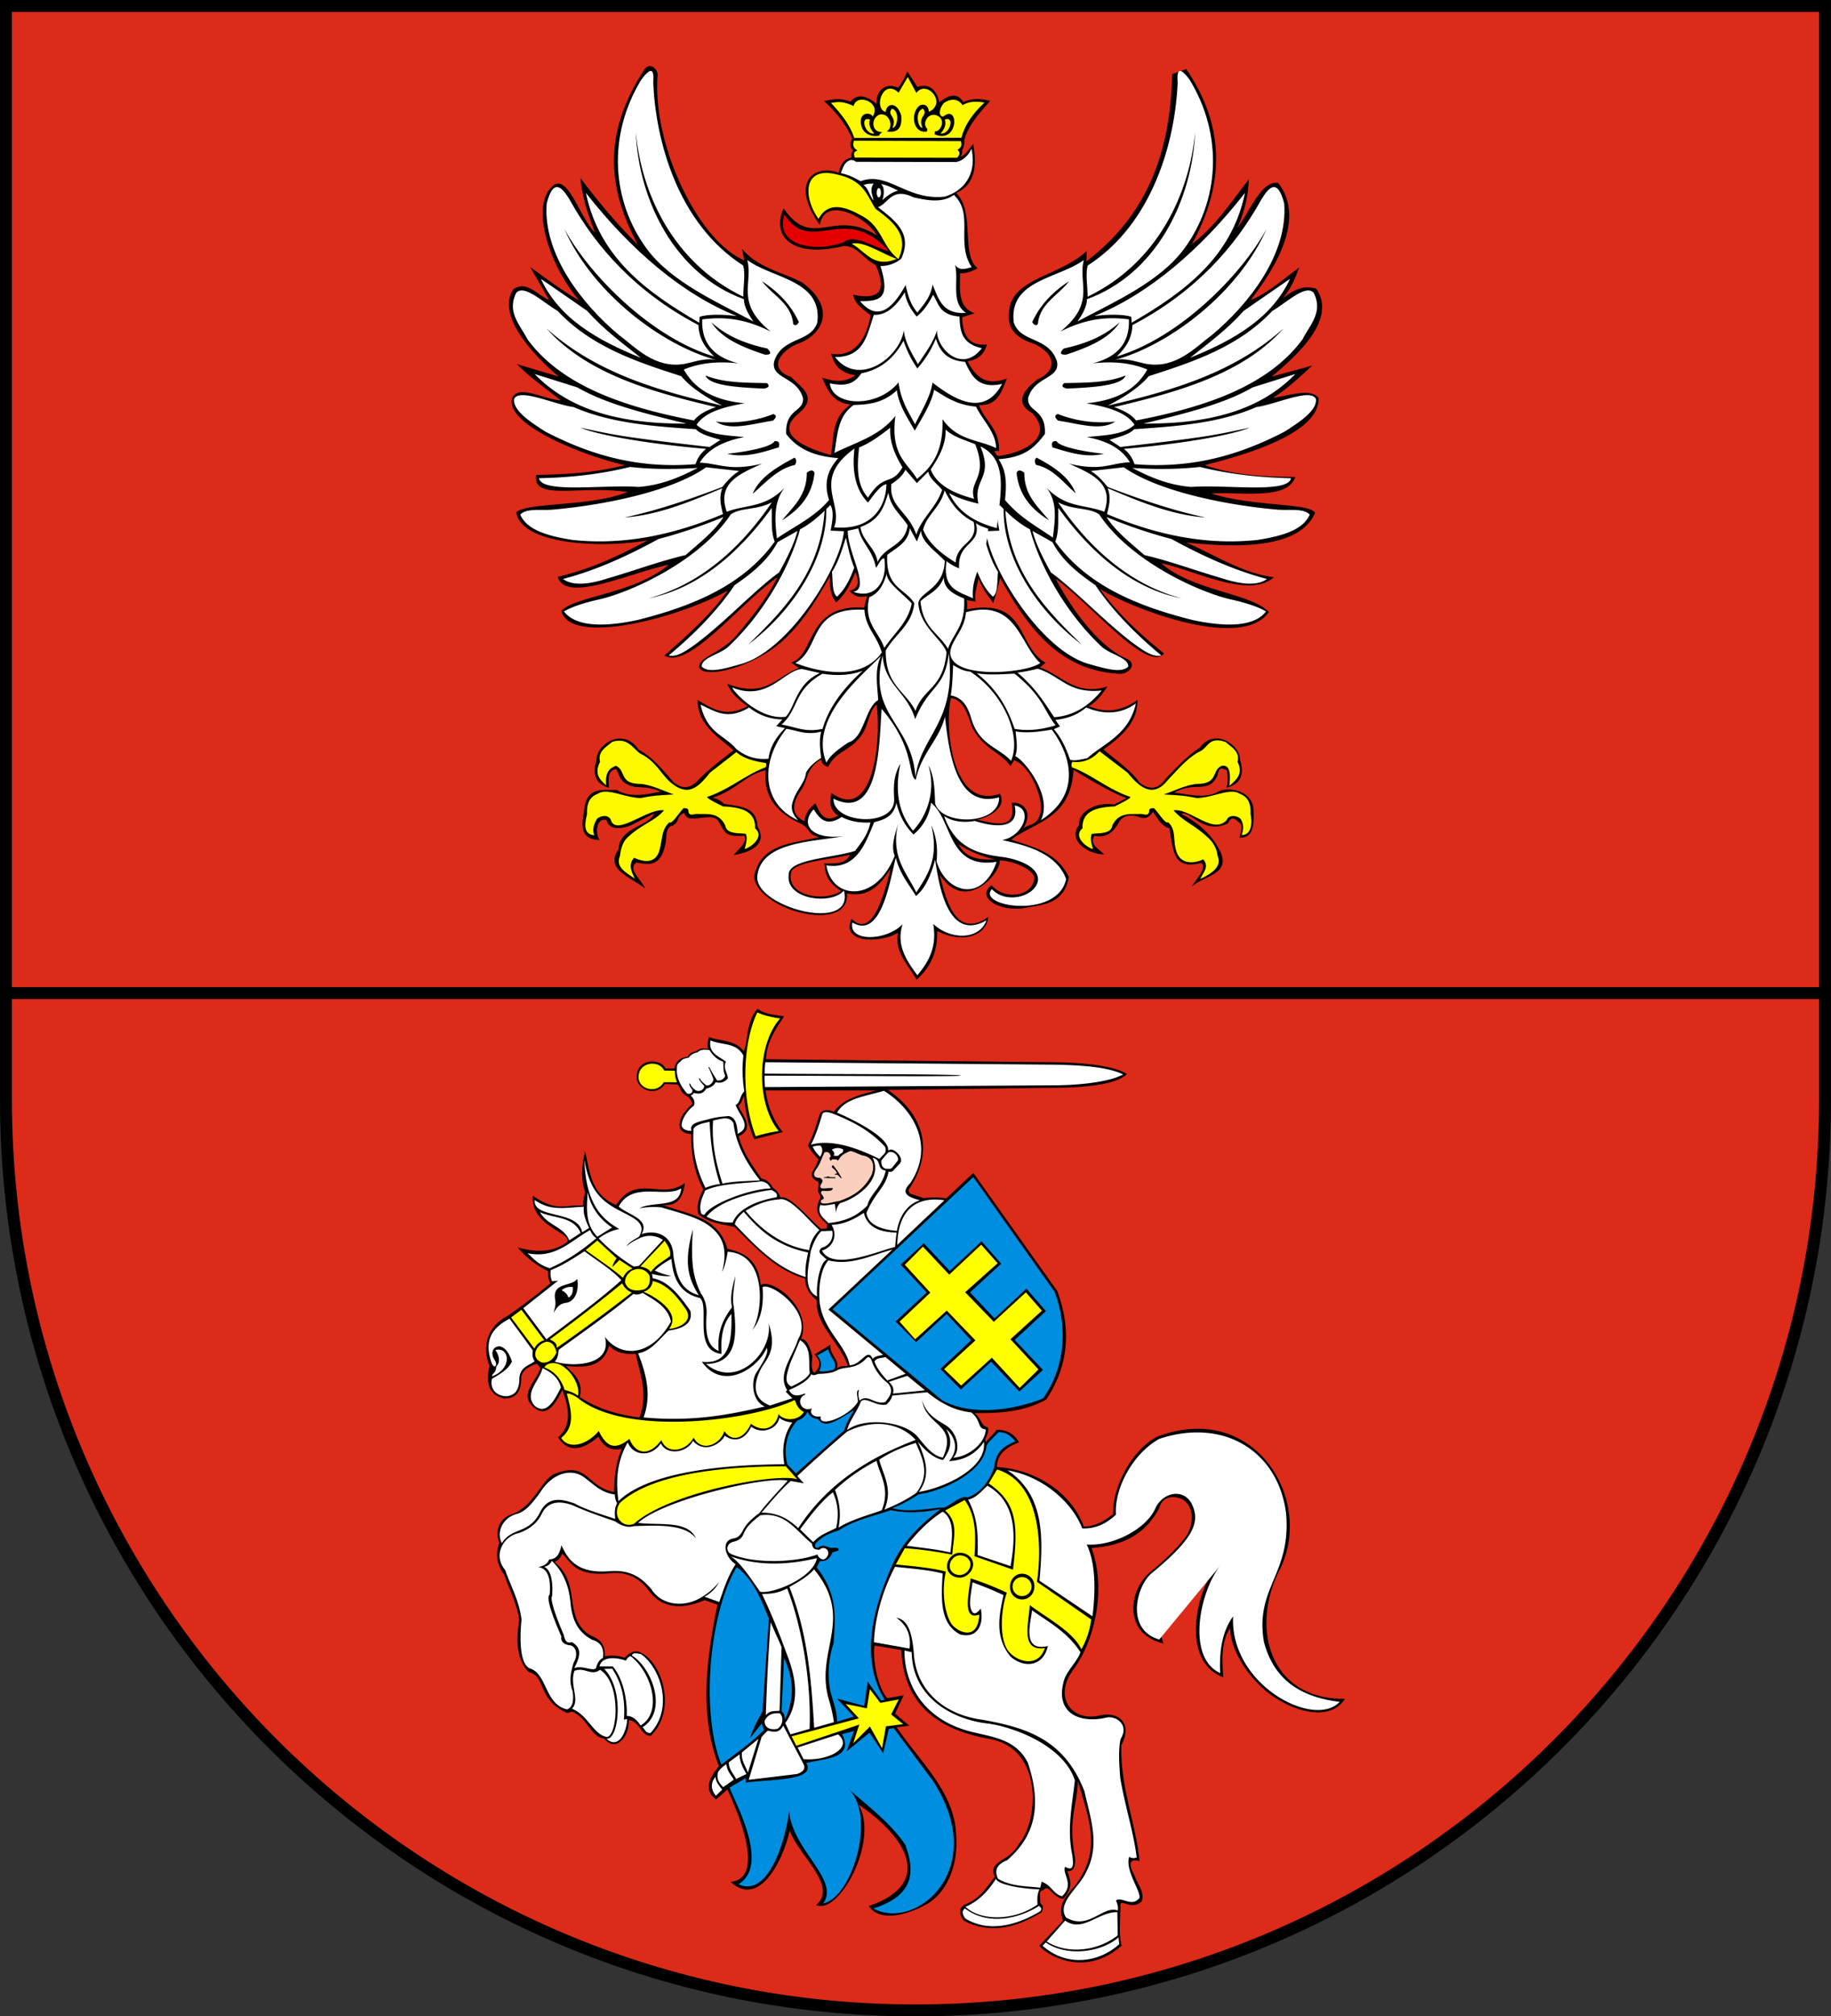
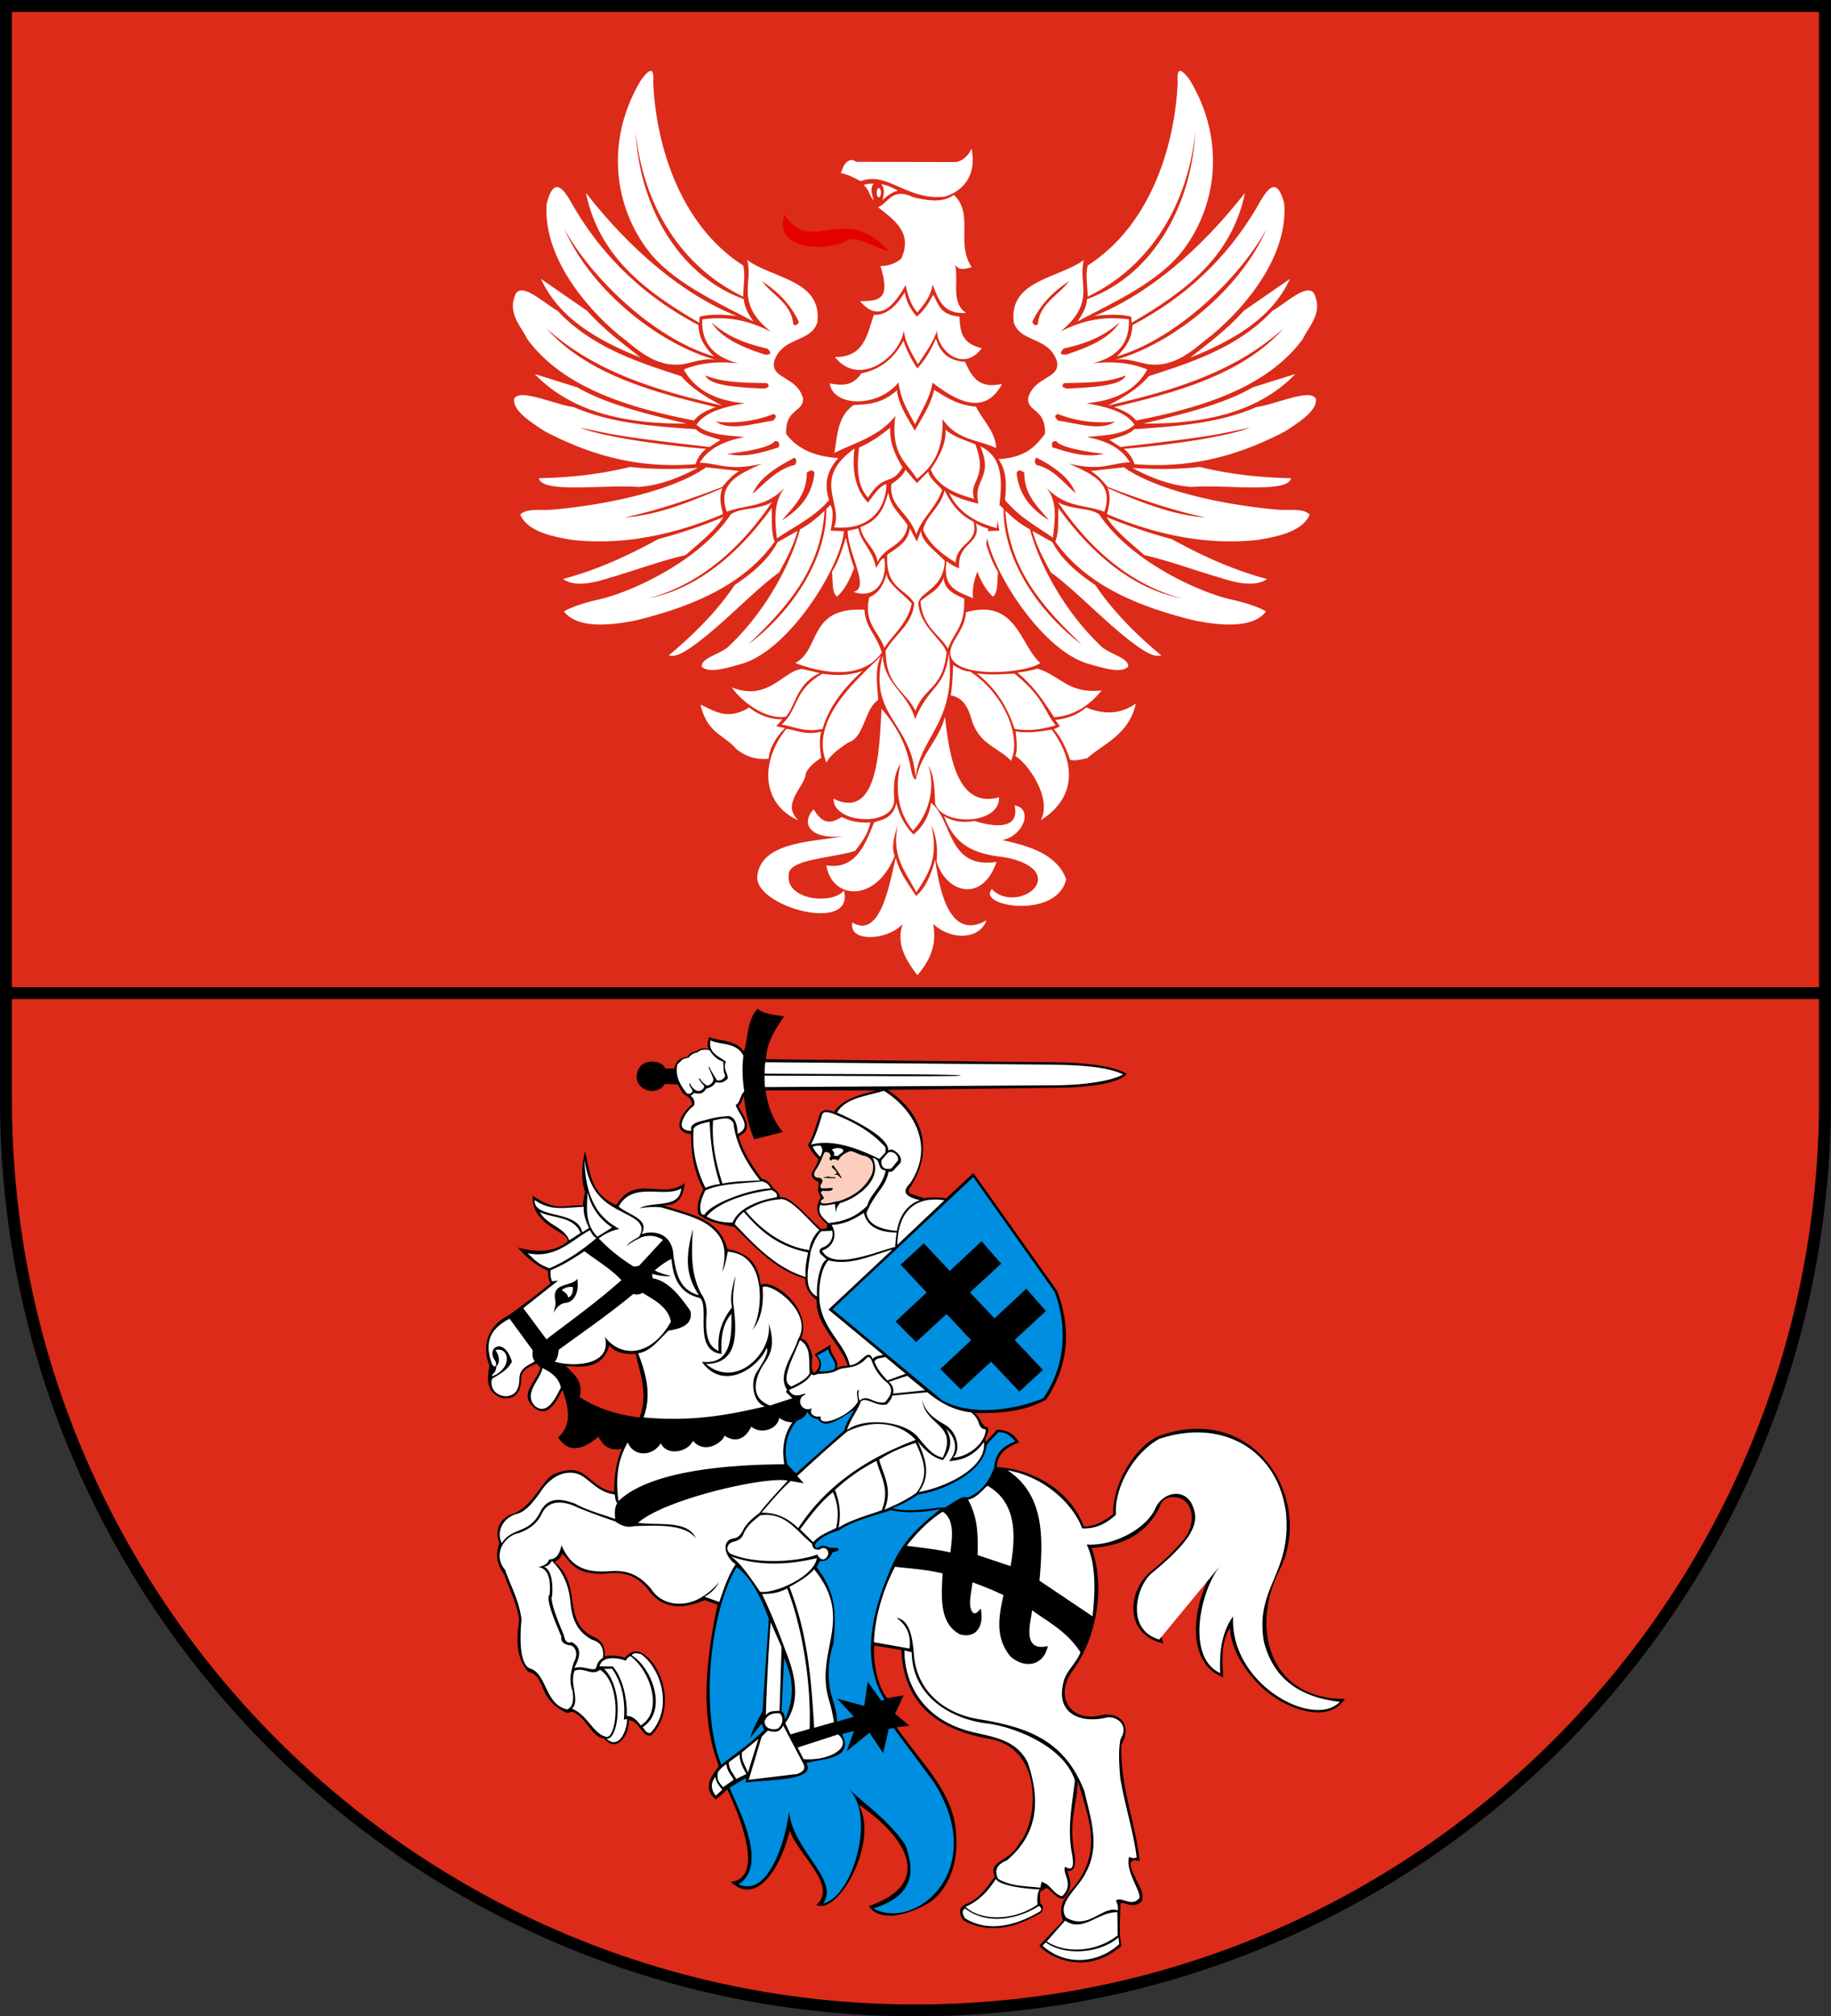
<svg xmlns="http://www.w3.org/2000/svg" version="1" width="769.11" height="846.48">
  <rect width="100%" height="100%" fill="#333333" stroke="none" />
  <g fill-rule="evenodd">
    <g stroke="#000" stroke-width="5">
      <path d="M2.5 2.5v458.99c0 211.13 171.16 382.49 382.06 382.49S766.6 672.62 766.6 461.48V2.5H2.5z" fill="#dc2b19" />
      <path d="M2.65 416.92h763.81" fill="none" />
    </g>
    <path d="M329.38 426.67c-4.23-.64-8.71-1.05-11.1-3.18-4.9 4.88-4.02 14.13-5.9 17.82-3.54-4.84-9.67-4.08-14.58-5.95-.48 1.73-.87 3.44-.3 5.05-2.54-.63-3.92 0-5.05.9-1.65.34-3 .97-3.57 2.38-4.01.26-5.21 2.79-5.66 4.9l-3.73-.04c-1.48-4-12.09-4.84-12.03 3.76.03 5.13 8.03 8.38 11.85 2.75l5.31.2c1.56 2.09 1.32 3.62 4.26 5.08a5.41 5.41 0 0 1 1.9 3.23c-5.76 4.83-8.3 11.96-.42 12.54-.17 9.04 1.58 16.72 5.06 23.2-1.7 3.18-2.9 6.51-2.08 10.41 4.28 3.59 9.84 4.2 15.17 5.36 8.84 8.6 17.06 18 29.74 21.71-.06 4 1.92 6.74 4.76 8.93-.43 10.82 10 18.13 13.1 27.66-1.68.14-3.44.02-4.77 1.19 1.83-3.55-3.34-5.99-2.38-10.11l-6.84 4.16c3.27 3.23 2.16 5.59 0 7.74-1.48-.96-1.19-4.05-.9-7.14-1.06-3.32-1.93-7-4.75-7.14 5.01-12.96-12.38-25.75-16.96-22.61-.94-10.52-6.88-13.69-13.98-15.17-3.7-13.6-16.53-14.41-27.07-18.44 6.53.6 8.49-3.67 9.23-9.22-9.78 7.38-20.3-4.16-28.86 9.22-10.77-4.46-11-13.98-13.09-22.61-1.31 5.86-1.91 11.64.03 17.14a32.17 32.17 0 0 0-.92 5.76c-6.94-.77-10.52 3.11-21.05-4.18-.9 12.9 16.32 15.42 14.5 19.35-5.56 4.32-12.7 4.63-20.82 2.38a37.93 37.93 0 0 0 12.73 9.91c.09 1.7-.07 3.39 1.05 5.08a257.09 257.09 0 0 1-17.9 13.64c-7.1 3.6-11.59 11.2-7.77 21.05-1.27 6.26-1.1 11.76 5.95 13.68 6.17.2 7.4-3.98 7.43-9.22.56-2.6 3.08-4.2 6.55-5.35l1.48 1.78c-1.41 5.26-8.67 10.51-3.57 15.77 6.1 6.05 9.76-.66 12.8-6.55 2.7 7.47 4.16 14.63-1.79 19.93 4.61 6.99 10.53 5.07 16.96-.3 1.95 4 4.95 6.17 9.81 5.06-2.64 6.05-3.16 12.1-3.27 18.15-11.65-2.02-10.95-13.4-25.28-7.44-4.96 2.16-8.82 14.22-18.31 17.03-3.23 1.27-7.01 5.3-4.6 11.83-1.86 4.99-.86 9.32 2.02 13.22 2.17 6.35 5.54 12.5 6.31 19.2-1.18 8.06-1.44 15.82 3.87 21.71 7.73 1.74 3.4 11.57 16.36 17.26l2.08-.6c6.55 2.88 7.75 10.61 13.39 11.3 2.26 2.71 4.66 3.06 6.84 1.2 2.65-2.23 3.4-5.4 3.57-8.93 4.72.64 5.17 6.86 9.22 6.55 11.18-11.05 4.43-30.31-3.57-34.51-2.48-1.67-4.96-.93-7.44 1.79a15.96 15.96 0 0 0-8.33-.6c.13-6.4-3.2-7.46-6.24-8.92-11.54-7.18-3.3-21.25-14.88-30.64 1.1-.67 2.18-1.15 3.27-3.57 3.86 4.16 5.74 9.38 19.34 8.33 7.7-1 12.35 1.87 16.06 5.95 5.24 8.06 13.3 9.97 24.37 5.26l5.38 1.88c-4.91 23.74-7.5 46.96.6 67.82-4.17 5.1-6.44 9.97-1.2 13.98l4.76-4.17c4.33 9.27 16.33 37.25 1.4 38.76 11.83 11.01 21.88-8.57 24.78-21.5 3.72 10.39 20.44 23.27 11.17 31.16 9.32 4.6 26.76-27.08 17.68-42.17 20.24 13.7 32.07 33.15 4.38 42.67 4.17 6.23 14.37 4.6 24.08-.67 8.46-4.6 13.63-16.28 12.6-28.91-.5-18.25-15.2-30.92-25-45.51l5.36-.6-6-5.1 3.62-7.69-6.89 1.21c-4.6-5.2-6.25-17.83-5.33-22.08l11.24 1.83c.81 20 11.98 33.16 37.87 37.48 22.43 5 19.22 35.3 11.6 43.73-4 8.03-13.35 7.03-10.2 14.05-3.3 3.88-5.48 8.47-11.79 11.3-3.64 1.3-3.4 4.32-1.21 7.07 9.63 5.2 20.53 4.01 32.72-3.57 1.14-2.91-.13-2.94-.67-3.84.15-2.54-.9-5.25 1.35-5.35 2.1-3.06 3.84 3.2 8.35 3.61 4.48-4.92 2.83-8.15 1.68-11.67 2.27.31 3.55-1.22 3.27-5.65-3.04-15.86.8-21.42 1.19-32.13 4.66 16.35 10.09 28.67-.92 43.55-3.48 4.17-8.02 8.09-5.33 15.05l-9.93 10.51c2.39 3.5 18.71 13.92 34.55 0-1.34-4.44-.51-11.59-.52-17.35.51-2.16 4.62 2.56 8.92-1.19 1.48-4-1.93-7.4-3.05-11.07-3.6-6.55-.36-6.6 2.16-5.88-1.35-15.16-8.21-31.13-7.62-48.75 4.9-9.28-1.32-14.03-8.7-12.48-12.25 3.12-19.97-7.7-11.56-19.02 9.51-13 13.87-34.51 7.71-51.2 13.98-.96 22.94-6.3 28.54-16.9 1.1-4.6 5.65-5.22 9.18-3.75 3.36 1.4 6.46 7 2.67 14.67-2.15 3.57-7.78 9.65-15.63 16-9.06 7.32-11.84 25.98 5.47 30.06-6.85-19.08 10.47-25.26 20.53-30.02-8.68 14.27-11.23 38.42 4.6 44.2-.58-7.66-.84-15.16 2.88-20.68.07 7.82 5.43 17.47 13 24.64 10.2 9.65 28.37 15.92 35.2 5.1-31.2.42-40.04-29.32-27.45-54.1 14.94-29.42-10.61-71.41-51.39-55.95-10.44 5.26-18.9 21.08-18.5 32.48-3.31 2.6-7.35 5.2-12.35 5.27-5.21-14.57-20.67-24.09-36.49-25.01.09-5.62 4.16-8.3 9.13-10.32l.18-.02c-1.84-3.24-4.75-5.29-9.42-5.33-1.33 2.2-3.78 3.71-4.45 5.33l-.36-1.24c.7-1.78 1.78-3.62 1.07-5.16-2.93-.32-2.8-4.29-5.69-5.87 9.8-.06 20.1-.11 30.27-5.74 8.93-13.52 10.94-28.6 4.59-45.57l-35.22-49.53-11.38 10.67a32.68 32.68 0 0 0-9.41-.09l-5.62-1.86c-1.02-.86-.98-1.72-.17-2.58 10.73-16.6 4.62-31.63-9.34-41l67.67-.89c11.46.06 28.17-.83 32.72-5.79-5.13-3.45-18.7-5-32.73-4.95l-118.8-1.26c.12-6.62 3.69-12.35 7.59-18zm38.72 31.12h-46.55c.94 6.3 3 12.23 7.28 17.46l-12 3.03c-2.53-5.62-3.66-11.82-4.37-18.19-.68 1.58-1.2 3.54-2.3 4.13 1.16 3.3 7.48 9.71.12 12.72 1.5 6.54 6.1 12.82 9.58 17.84 3.26.75 4.3 3.01 4.6 3.64 1.26 1.11 2.73 1.8 3.27 4.34 3.75-1.5 12.03 8.79 17.1 13.1l2.42-.13.24-1.7c-2.96-2.7-6.02-5.35-2.9-11.03.14-1.6-.91-2-.98-3.03-.12-1.2.5-2.74.13-3.87-1.1-.53-2.15-.96-2.7-2.47-.85-1.1 2.4-4.4 2.7-7.11a21.62 21.62 0 0 1-4.37-5.7c2.5-4.37 3.52-9.05 5.17-13.57 1.47-1.51 3.35-1.55 5.74-.49 3.75-5.37 10.8-7.16 17.82-8.97zM237.73 573.47c6.57.4 15.5 1.47 18.15-8.7 2.38 2.86 6.17 3.96 11.16 3.55 1.82 8.56 5.31 16.65 1.6 26.74-9.48-1.15-17.96-3.85-25.15-8.59 1.7-6.6-2.44-9.54-5.76-13z" stroke-width=".4" />
    <path d="M346.3 483.8c1.58-.58 2.61.33 2.66 2.12-.87-1.01-.61 2.52.63.76l2.04.08c.03.8.4.38.76-.04.79-1.57 2.4-2.56 4.32-3.34.6-.7 3.65 1.07 5.42 1.65 6.05.85 4.73 6.39 3.98 8.17-3.17 6.24-8.06 9.1-13.47 10.96-2.61.32-6.1 1.76-7.7.77-.22-.46-.43-.92.68-1.49.85-.29.19-1-.13-1.6-.6-.68-.92-1.34-.17-1.9 2-.02 4.58.41 4.44-1.2-1.68-.05-4.93.5-5.03-.16-.74-1.73 2.23-2.4-.17-4.07-2.9.04-3.17-1.57-1.87-3.43 1.91-2.54 2.4-4.85 3.6-7.28zm3.63 5.34c1.3 1.6 1.97 2.5 3.69 5.5-1.14-.08-1.29-2.05-3-1.4-.06-.44.47-.52.96-.63-.48-2.06-3.35-2.42-1.65-3.47zm-3.9 5.33l4.62.17c.59-.32.23-.56-.19-.4-1.4 0-2.83-.1-2.64-.7.14.44-.61.6-1.57.68-.2.06-.48.1-.21.25z" fill="#fbcebd" stroke-width=".2" />
-     <path d="M332.5 728.92l28.25-7.56-5.56-6.02 8.93 1.82 1.28-8.02 4.38 5.74 7.74-1.46-3.19 6.3 5.02 4.1-7.2.9-1.64 9.21-5.1-9.11-7.03 7.02 2.55-7.84-26.45 8.88-1.99-3.96zM318.11 425c2.25 1.1 5.51 1.95 9.6 2.57-9.78 10.88-10.29 35.46-.6 47.27a60.48 60.48 0 0 0-9.69 2.17c-6.34-16.72-5.43-39.5.7-52zm-34.65 24.48c0 1.6.2 3.2.94 4.87l-5.59-.03c-2.92 5.16-10.64 2.92-10.59-2.2.07-6.53 8.77-7.2 10.75-2.7l4.49.06zm128.7 73.03l-13.44 12.58-11.06-11.75-7.6 7.62 10.7 11.71-12.91 12.16 6.56 7.41 13.27-12.04 12.03 12.5-13.14 12.07 7.16 6.9 12.91-11.69 11.66 12.68 7.9-7.74-11.75-12.7 13.2-11.98-6.74-7.7-13.47 12.37-12.03-12.42 13.65-12.16-6.9-7.82zm-132.97-1.6c1.29 1.91 2.65 3.79 2.23 6.38-2.53 2.1-5.7 3.44-8.09 6.77-.66-1.27-2.27-1.96-4.34-2.36l10.2-10.79zm-28.28-.13l-4.87 4.01c5.2 3.88 11.83 8.24 15.59 11.64.83-1.53 1.7-3.04 4.08-3.88l-5.53-3.62-2.9 2.96c.02-1 .85-2.33 1.72-3.68l-8.09-7.43zm14.27 12.76c4.17-2.13 6.77.39 7.56 1.84.38.96.78 5.35-2.96 6.11-3.92.75-6.3-.32-7.23-3.09-.02-1.43.23-2.91 2.63-4.86zm9 4.27c6.63 1.38 10.9 7.68 13.36 11.05 4.35 5.36-1.74 8.64-6.51 9 6.21-7.85-9.89-15.48-10.79-15.51 2.1-.73 3.6-2.06 3.95-4.54zm-12.81.92a7.3 7.3 0 0 0 4 3.88 734.4 734.4 0 0 1-31.5 23.22c.06-2.33-1.61-2.72-2.89-3.56a728.84 728.84 0 0 0 30.39-23.54zm-42.35 11.12l-4.34 3.22 9.8 13.08a6.1 6.1 0 0 1 4.14-3.48l-9.6-12.82zm6.05 17.22a6.52 6.52 0 0 1 4.4-3.8c1.99-.04 3.52 1.17 4.28 4.46-1.42 3.53-4.27 4.74-6.25 4.21-2.58-1.13-3-2.86-2.43-4.87zm3.55 6.98c1.65-2.75 6.46-2.1 8.68.2 2.15 1.4 6.53 7 5.46 11.7-2.09-1.6-3.8-1.87-5.62-2.51-1.47-4.66-4.42-7.9-8.52-9.4zm9.47 11.04c1.84 6.87 3.66 13.73-2.37 18.55 3.28 5.24 11.15 2.73 15.78-2.9 2.63 5.21 5.77 9.15 12.89 3.3 2.3 5.92 7.8 8 13.42.52 2.4 6.38 10.62 4.54 13.54-1.05 3.69 6.78 11.7 2.25 12.9-2.77 3.22 4.84 8.2 3.44 11.17-3.02 6.44 4.7 10.97.18 11.57-4.08 2.7 3.33 8.8 2.58 10.66-.92-2.41-1.21-3.12-3.1-3.82-5-18 8.62-70.43 15.56-90.84-.61-1.49-1.18-3.84-2.4-4.9-2.02zm91.96 30.45l4.85 5.5c-7.43-2.9-53.43 5.12-68.57 18.64-4.58 2.04-9.53-3.04-6-8.7 15.1-13.76 49.53-15.35 69.72-15.44zm88.76 1.36c18.24 5.46 19.02 31.94 16.76 47.14l22.78 15.81a33.61 33.61 0 0 1-4.11 12.5c-3.7-7.45-13.72-12.6-21.67-18.5-.65 8.56-3.84 19.47 6.32 18.02-3 9.21-13.46 5.32-16.2-.12-2.92-5.8-2.1-16.43.23-23.13a127.01 127.01 0 0 0-15.18-6c-1 7.16-3.43 17.82 3.63 15.18-.72 11.78-9.39 6.97-11.48 4.22-2.68-3.52-4.66-12.89-2.6-22.25-5.86-1.58-13.53-2.25-21.03-3l3.8-6.81c6.64.43 13.28 1.42 19.93 2.69.42-6.52 2.9-13.56-3-18.5l8.22-4.43c5.04 7.07 4.57 15.3 4.12 23.6l16.17 5.64c2.5-20.36 1.07-28.37-10.17-36.2l3.48-5.86zm-10.05 39.76c0 2.88-2.73 5.64-5.61 5.64-2.88 0-5.35-1.89-5.35-4.77s2.47-5.67 5.35-5.67c2.88 0 5.6 1.92 5.6 4.8zm-1.13.09a4.71 4.71 0 0 1-4.45 4.47c-2.3 0-4.25-1.5-4.25-3.78 0-2.3 1.96-4.5 4.25-4.5 2.28 0 4.45 1.52 4.45 3.8zm26.86 9.25c0 2.98-2.15 5.45-5.12 5.45-2.98 0-5.12-2.3-5.12-5.28 0-2.98 2.08-5.51 5.06-5.51a5.17 5.17 0 0 1 5.18 5.34zm-1.2.06a3.98 3.98 0 1 1-7.96 0 3.98 3.98 0 0 1 7.96 0z" fill="#ff0" />
    <path d="M329.35 695.98c2.59 5.83 5.58 14.56.36 25.98-.08-2.19-.68-3.06-1.43-3.56l1.07-22.42zm82.96-174.9l-13.36 12.47-10.9-11.61-9.71 8.97 10.9 11.7-13.05 12.16 8.63 8.64 12.8-11.8 10.3 11.03-12.93 12.07 8.63 8.6 12.68-11.67 11.88 12.55 9.9-9.08-11.85-12.6 13.11-12.1-8.2-9.43-13.4 12.5-10.28-10.93 13.08-12.04-8.23-9.43zm-62.63 28.55l59.13-55.5 34.14 48.14c5.31 13.83 4.94 31.12-4.82 44.77-10.96 4.56-29.6 7.83-42.36.84l-46.09-38.25zM348 566.4l-4.74 2.64c1.5 1.78 2.23 3.81.82 6.56 2.07.4 4.13-.07 6.2-.64 2.07-2.65-2.19-5.7-2.28-8.56zm10.8 25.62c-1.82 2.9-3.55 5.78-4.13 8.43l-20.34 18.09-3.65-3.84c-1.97-8.7.96-14.64 4.18-18.3 2.79-.93 3.77-2.53 4.25-3.72.9 1.31 1.54 2.74 4.6 3.09 3.13 5.1 10.36-1.45 15.08-3.75zm60.54 9.25c3.67-.16 5.37 1.87 7.17 3.79-4.07 1.87-8.22 3.6-8.94 11.12-2.12 5.48-5.16 10.2-11.12 12.48-2.5-1.06-6.33 2.58-9.59 4.19-4.4-.1-15.25 2.49-22.07.24 4.03-1.4 7.56-3.47 10.96-5.72 9.63-1.29 27.54-9.05 28.6-20.3.57-1.57 3.27-3.85 4.99-5.8zm-24.25 32.22c-7.98 6.27-15.6 13-20.3 23.53-5.91 13.5-14.97 37.1-3.22 56.55l-1.45.32-5.64-7.9-1.45 10.16-11.44-3.06 7.09 7.57-7.09 2.1c-.01-4.73-1.84-8.85-2.9-13.22a40 40 0 0 1 1.45-19.66c.6-10.12 2.17-20.07-7.09-31.9l1.29-2.57c1.89-.12 3.8.02 5.32-3.7l2.57-.81c.49-1.59-2.06-.98-3.54-1.13-1.62-.55-3.16-1.51-5.16 0-.98-.01-1.54-.4-.96-1.77 2.37-2.68 5.72-4.38 9.66-5.48 6.55-4.36 14.48-5.96 21.92-8.54 5.25 1.04 11.42 1.45 20.94-.49zm-85.66 24.4c6.38 4.54 10.17 12.81 13.52 21.72l-2.66 38.8c-2.62 4.77-4.59 8.8-5.17 11.2l4.8-6.05 1.08 2.67c-5.72 5.68-11.95 9.83-17.98 14.6-8.8-21.86-5.17-63.65 6.41-82.93zm65.98 67.6l16.67 22.43c23.77 37.13-7.63 62.92-25.23 53.27 17.48-5.6 17.39-15.66 13.43-26.71-6-8.95-15.31-16-23.9-23.46 11.7 10.67 1.97 45.33-10.63 48.1 7.2-10.03-12.9-22.27-14.31-38.95-1.04 10.45-8.2 36.92-21.25 30.84 13.52-8.22-1.81-34.8-3.7-40.58l6.8-3.99v1.92c9-1.46 29.9-.5 25.38-8.26 8.43-1.95 20.06-1.94 15.05-12.1l5.02-1.33-3.1 8.56 9.59-7.82 5.75 8.56 2.36-10.19 2.07-.3z" fill="#008ee0" stroke-width=".4" />
    <path d="M289.29 444a5.16 5.16 0 0 1 3.67-2.16c1.27-1.38 3.32-1.27 5.07-1 1.72 2.73 3.52 4.11 5.75 4.86.21 1.95-.12 4.06.83 5.79-.27 1.58-2.15 2.32-3.41 2.08-1.1-1.79-2.23-3.5-3.2-5.5-.13-.01-.45-.46-.36.08a51.3 51.3 0 0 1 2 4.79c.17 1.38-1.66 3.08-2.93 2.7-1.07-.83-2.19-1.62-2.71-2.89-.32-.12-.47-.05-.33.34.5.97 1.22 1.83 2.04 2.63.48.7-1 2.96-3.34 2.08-1.08-.79-2.09-1.6-2.38-2.78-.15-.1-.31-.44-.4.03.07 1.04.7 1.74 1.25 2.49.2 1.64-1.74 1.98-2.4 1.37-2.53-3.16-4.51-6.5-4.1-10.54-.08-1.64.75-2.16 1.53-2.75.67-1.15 2.08-1.33 3.42-1.63zm9.15-7.23c4.63 2.1 10.74.61 13.85 6.41-.69 5.05-.38 10.02.34 14.95-1.95 2.07-1.72 4.94-3.63 5.75 1.34 4 7.27 9.24.84 12.08-.15-3.9-.93-7.03-3.88-7.44-.54.17-3.87.1-7.94 1.24-4.01 1.13-8.66 1.57-7.59 4.98-2.72.01-4.11-1.14-4.1-2.47.04-2.53 2.66-6.45 5.1-8.05.8-1.84-.19-3.14-1.35-4.4.48.02.95-.44 1.43-1.01 2.22.62 4.03.3 5.07-1.77 1.6-.46 3.17-.98 3.97-2.7 1.51.2 2.96.65 5.15-1.53.16-2.17-2.22-4.25-.76-7.1-2.98-2.34-7.45-3.53-6.5-8.94zm22.75 13.95c.04-1.6.02-3.2.3-4.8l120.15 1.02c9.83.12 23.3.63 30.15 4.14-6.83 3.55-20.31 4.56-30.1 4.55l-120.35.74c-.1-1.56-.24-3.1-.15-4.78 27.45-.02 82.03.53 82.33-.05-.25-.7-54.88-.55-82.33-.82zm-21.67 19.66c4.1-.8 6.8-1.91 8.58 1.13 1.06 8.97 5.46 16.72 11.13 24-5.2.39-10.71.27-15.76 1.4-2.56-8.07-4.6-16.47-3.95-26.53zm-1.41.56c-1.85.37-7.27 1.3-6.82 3.76-.54 9.67 1.73 17.21 5.03 23.97a21.44 21.44 0 0 1 6.12-1.61c-2.75-8.22-4.04-16.98-4.33-26.12zm25.6 27.98c-.64-1.33-1.45-2.57-3.87-3-8.14 1.01-17.37.87-23.63 3.87-1.34 3.14-2.82 6.27-1.65 9.66.35.23.46.61 1.4.48 2.72-4.89 20.01-11 27.76-11zm-26.92 11.8c5.93-7.49 22.18-10.66 27.41-11.17.98.81 2.62 1.17 2.04 3.06-7.12 1.21-16 4.32-18.48 10.62-4.4.1-8-.81-10.97-2.52zm47.4 5.66a14.31 14.31 0 0 0-4.29 8.43c-12.46-1.8-21.96-10.55-26.7-16.5 4.1-2.51 8.61-4.41 14.13-4.8 4.42-1.22 11.98 8.52 16.86 12.87zm-31.79-7.64c5.77 6.6 12.9 14.18 27.03 17.05-.69 3.44-1.4 6.88-1 10.32-12.99-3.95-22.14-14.27-29.78-22.17.4-1.92 1.95-3.59 3.75-5.2zm32.58 8.14l4.58-.23a5.93 5.93 0 0 1-4.28 7.11c-1.09.8-1.35 1.68-.6 2.68l2.6 2.37c-2.42.66-4.56 9.09-4.06 15.45-5.9-2.99-3.86-11.27-2.68-18.97 1.05-3.46 2.54-6.57 4.44-8.4zm4.28-2.67c2.9 4.5.43 9.5-3.98 10.78 4.39 8.52 22.3.63 30.72-1.53.17-2.02.33-4.03.63-6.04-8.31-.1-12.58-3.07-13.76-8.26-4 2.6-8.2 4.86-13.61 5.05zm-4.67-8.42c-1.49 3.86 1.39 5.53 3.37 7.65 5.7-.56 11.27-2.12 16.36-7.34 1.2-4.98 6.16-7.6 7.73-14.68-4.14-.64-1.38-4.25-5.5-5.43 4.81 9.9-8.13 17.69-13.62 19.04a6.1 6.1 0 0 0-1.76 4.2l-.46-3.82c-2.24.38-4.65.97-6.12.38zm52.08-1.9l-19.78 18.73c.42-16.47 9.71-20.28 19.78-18.74zm-56.05-23.33c2.1-3.97 3.42-8.33 4.74-12.7.55-1.4 2.33-1.06 4.28-.45 7.76 3.13 15.42 6.71 22.18 14.07.23.82.41 1.65-.16 2.67l-2.29 2.37c-11.65-5.82-21.38-8.09-28.75-5.96zm29.67 6.42l2.75-3.13c2.53-1.22 4.98 2.18 3.98 3.51l-2.53 3.14c-3.26.87-4.62-.86-4.2-3.52zm-18.69-19.9c3.47-6.14 12.31-6.91 19.69-9.15 11.69 7.2 21.87 22.54 11.03 38.8-4.37 4.33-.66 5.9 4.1 7.13-4.39 1.42-8.35 5.34-9.7 12.87-6.15-.46-12.2-2.46-12.77-7.57 3.88-9.02 7.93-10.46 9.31-17.27.47 0 .73.3 1.82-.32l2.97-3.2c1.01-1.33.15-3.2-1.36-4.55-2-1.77-2.8-1.23-3.62-.8.65-5.64-15.46-13.35-21.47-15.93zm-10.26 14.36c.98-.43 2.1-.55 3.3-.48 1.15 1.28.9 2.88-.15 4.66a16.31 16.31 0 0 1-3.15-4.18zm8.83 3.74c.63-1.05-.02-1.79-.77-2.5a4.63 4.63 0 0 1 4.75-.13c.2.9-.32 1.51-1.36 1.9-.7 1.2-1.7.75-2.62.73zm24.66 39.4c-8.73 2.35-17.48 6.9-26.85 4.52-3.33 3.63-4.15 11.37-3.77 16.62.87 12.32 11.06 18.5 12.67 27.41 4.98.01 7.49-7.77 9.68-2.65 1.13-1.34 2.86-1.26 4.37-1.72l-22.95-19 26.85-25.18zm-2.9 45.1l8.48 7.04-7.68 2.81c-2.14-2.34-4.23-4.72-5.4-7.9.64-1.65 2.95-1.44 4.6-1.95zm1.43 10.44l7.74-2.55 7.47 6.1-13.46 1.37c.53-2.12-.3-3.65-1.75-4.92zm-9.37-9.97c.56-.56 1.17-.75 2.01.64a20.15 20.15 0 0 0 6.94 9.9c2.77 3.3.7 5.57-1.06 7.9-4.71 1.24-7.37-3.66-10.8-.58a7.54 7.54 0 0 1-.27-4.56c-1.44.24-.53 3.02-.43 4.93-3.37 6.19-16.83 11.43-15.63 6.25-2.71.5-5.02-1.07-3.7-3.39-4.67 1.86-6.97-4.28-2.7-5.83l-.32-.42c-3.86 1.66-5.58.56-6.63-1.43 3.45-1.56 8-3.66 9.38-6.68.6.63 1.64.4 2.8-.1 2.91-.12 5.8-.26 8-1.49 3.13-1.85 7.88-.08 12.4-5.14zm25.5 14.32c5.14 4.14 10.8 7.61 18.45 8.47 4.46 3.44 2.27 6.74 6.15 7.16-.43 6.73-8.65 11.84-13.71 11.8 3.27-2.95 1.9-10.58-3.32-13.7-3.56-2.14-8.2-4.6-9.7-10.45 1.44 11.14 15.26 9.9 8.68 24.15-4.11-.66-7.13-4.52-10.44-8.57-5.63-6.9-22.88-8.45-29.8-2.93.88-3.7 4.3-7.94 5.85-12.1 2.17-2.12 6.15 2.29 10.8 1.3 1.4-1.42 2.17-2.61 2.3-3.72l14.73-1.41zm7.9 15.4c3.18 5.26 1.54 9.2-1.24 13.05-4.13-.74-7.9-4.35-10.61-7.77 2.7 6.29 6.04 13.65.41 21.17 8.41-1.17 28.71-9.03 27.34-21-3.84 5.67-9.23 7.81-14.65 8.07 4.51-5.12 2.3-10.43-1.24-13.52zm-12.74 5.87c3.07 6.67 6.03 13.34.3 20.93-4.4 3.16-8.92 5.2-13.46 7.12 3.68-8.74-.43-14.37-2.2-20.99 4.66-3.18 9.91-5.3 15.36-7.06zm-.02-1.25c-5.78-6.48-16.6-9.41-28.76-3.54a607.12 607.12 0 0 0-20.97 18.7l2.75 3.06-5.51-.98c-4.91 4.43-8.36 8.86-12.31 13.29 7.18-.02 11.66 2.88 15.46 6.5 11.94-18.3 29.28-29.47 49.34-37.03zm-16.45 8.77c1.67 6.5 5.8 11.87 2.17 20.78-6.46 2.27-13.62 4.28-18.12 7.28 1.28-6.9.09-11.54-1.48-15.85a77.59 77.59 0 0 1 17.43-12.21zm-18.31 13.2c1.76 4 2.74 8.6 1.37 14.96-3.29 1.78-6.83 2.8-9.65 6l-5.51-5.4c4.35-5.77 8.67-11.6 13.79-15.57zm-30.53 9.67c10.77-1.5 15.2 6.77 21.7 11.86.39 2.76 1.87 2.47 3.2 2.62 1.34-1.58 4.28-.49 3.56 2.19-1.61 3.5-4.09 1.17-4.44-.22-9.75 3.58-27.2 3.85-36.31-.22-2.32-1.12-1.94-4.4.94-5.1 3.08-.7 3.84-2.1 4.44-3.56 1.4-3.3 4.19-5.4 6.91-7.57zm-12.37 17.25c10.35 3.66 22.33 4.05 36.17.73-1.46 8.22-18.49 15.16-23.87 14.11-4.04-5.83-8.07-12-12.3-14.84zm29.08-90.81c5.17 3.28 3.37 9.01 4.1 13.85-1.32 2.49-4.16 3.9-7.66 5.65-3.53-1.5-1.86-5.53-.63-9.66l4.19-9.84zm5.92 96.25c17.25 21.15.14 34 6.17 54.6a64.4 64.4 0 0 1 2.15 9.56l-8.3 2.37c-1.2-20.07-2.66-39.43-10.4-59.14 3.68-2.08 7.42-4.1 10.38-7.39zm-11.3 8.03c6.92 18.02 10.1 41.7 9.4 58.95l-8.03 2.3-2.19-4.74c7-9.76 3.77-21.3.18-30.17a261.41 261.41 0 0 0-9.93-23.97c3.1-.17 6.06-.1 10.57-2.37zm4.38 66.77l17-5.5c6.52 5.53-4.02 11.24-14.52 10.38l-2.48-4.88zm-11.35-52.57l4.6 10.39-.84 26.75c-2 .24-4.13-.25-5.78 1.89a948.3 948.3 0 0 1 2.02-39.03zm3.83 38.19c2.12 2.14.88 5.54-1.05 6.55-2.85.59-5.41-.46-5.3-3.28.96-2.33 2.98-3.53 6.35-3.27zm1.46 5.16l8.22 15.6c1.62 2.73-.13 3.85-2.37 4.74l-20.34 2.44 5.43-18.05 2.51-2.57c2.34.39 4.75 1.37 6.55-2.16zm-10.43 5.6l-4.42 14.2c-.87-2.81-2.85-4.89-2.5-8.52l6.92-5.67zm-7.86 6.47c-.18 2.83 1.37 5.66 2.82 8.27l-4.32 2.1c-1.07-2.31-3.1-3.93-3.06-7.04l4.56-3.33zm-5.56 4.14c.26 3.08 2 4.46 3.06 6.54l-4.43 3.1c-1.45-1.63-3.06-3.14-2.1-6.41a12 12 0 0 1 3.47-3.23zm-4.59 5.31c.14 2.4 1.74 3.91 2.8 5.39l-2.63 2.54c-1.87-2.15-2.57-5.1-.17-7.93zM259.9 506.5c5.8-10.83 19.4-3.36 26.23-7.6-.58 8.61-11.58 5.18-17.55 8.32 3.01-.51 6.09-.66 9.23-.36 6.17 1.92 15.17 3.98 20.26 7.88 5.61 4.3 7.71 9.66 5.25 19.25.91-1.77 1.7-4.58 2.35-8.5 16.91 1 14.85 25.93 10.3 32.92 3.98-4.66 4.83-11.16 4.35-18.09 3.77-2.03 21.67 10.9 14.9 21.93-2.17 7.2-8.9 14.55-4.59 21.3l-.54.73 2.71 2.71-9.33 3.04c-9.96-3.57-5.24-13.68-2.38-17.76 2.85-4.1 4.51-8.28 1.76-16.75 1.9 11.8-13.2 27.97-26.3 17.11 13.15-.3 13.04-11.9 11.65-24.17-.77-3.7.24-8.42.72-12.84-1.31 4.54-2.41 9.05-1.44 13.2-3.54 4.66-6.29 9.99-5.61 18.28-5.25-2.1-5.54-8.5-5.07-15.56.1-3.92-.9-6.5-2.35-8.5-4.08-8.08-4.09-15.33-3.43-26.96-3.48 12.83-2.62 19.66 2.53 27.68-8.57-2.47-9.43-9.49-10.67-16.28-.2-9.08-7.32-11.38-13.4-9.4 3.7-6.49-5.72-7.98-9.58-11.58zm-13.06-5.98c1.36 6.28 4.88 11.14 10.26 14.8l-6.18 3.87c-5.24-5.4-4.44-12.08-4.08-18.67zm-1.64 6.11c-.27 3.19.96 6.04 2.23 8.88l-2.89 1.84c-1.79-9.58-20.66-5.5-19.92-13.55 6.95 4.84 12.82 3.05 20.58 2.83zm-18.41 2.24c5.82 2.72 14.08 1.65 17.1 8.74l-4.8 3.1c-2.03-5.6-9.16-6.25-12.3-11.84zm21.04 7.56c.67 1.21 1.19 2.48 2.7 3.35-5.9 4.95-12.2 9.43-19.67 12.63-5.22-1.71-6.7-4.12-9.33-6.31 12.08 2.5 18.55-5.57 26.3-9.67zm-2.35-29.75c2.24 15.02 9.11 18.75 17.23 22.8 4.22 2.25 8.89 4.43 5.7 9.7-1.94 1.23-4.26 2.28-5.2 4.01 1.78-1.65 3.75-2.55 5.7-3.52a9.89 9.89 0 0 1 9.56.84l-10.06 10.9-2.15.33a71.61 71.61 0 0 1-14.78-11.86c2.93-2.15 5.92-3.51 8.72-3.9-5.61-3.28-14.23-8.73-14.72-29.3zm.02 38.6c5.29 4 11.49 7.67 15.5 12.15-9.83 8.8-20.8 16.69-31.47 24.82l-9.73-13.08 14.63-11.54-2.55.27a8.72 8.72 0 0 1-.54-4.7c4.96-1.92 9.55-4.96 14.16-7.92zm-12.95 25.9c.3-1.58 1.07-3.15.66-5.52-1.44-7.57 7.11-5.39 9.27-8.84.93 6.26-1.67 9.89-4.96 10.13-2.11.35-3.6 1.61-4.97 4.23zm3.4-9.47c.71-1.04 3.35-1.8 4.72-1.32-.03 1.68-.1 3.35-1.93 4.39-.4-1.64-1.63-2.5-2.78-3.07zm-11.35 29.76c-1.14-1.63-.96-3.1-.8-4.56l-9.76-13.32c-6.7 3.56-11.27 8.5-7.38 19 .38.62.77 1.21 1.31 1 .76-.72.32-1.45.13-2.18-2.17-2.73-1.51-6.28 1.88-6.2 2.08.47 3.8 2.43 5.06 6.39-1.75 3.58-5.2 5.26-8.38 7.25-.93 3.59 1.23 7.14 6 7.31 3.69-.27 5.49-2.77 5.5-7.37.25-4.98 3.91-5.4 6.44-7.32zm-16.5-4.69c5.73-1.64 7.47 7.54-1.31 11-.36-1.3 1.55-.92 1.68-4.18 2.06-1.85.87-5.14-.37-6.82zm19.79 7.56c4.52 2.12 7.07 4.85 7.7 8.18-1.86 3.53-5.66 12.27-11.02 7.6-4.7-5.26 2.21-10.52 3.32-15.78zm38.19-31.16c1.2.47 2.5.28 3.89-.46 3.51 2.48 10.49 5.27 11.86 12.13-8.48 15.03-21.25 15.13-27.75 6.35 3.15 11.92-12.81 12.85-21.07 10.44 1.58-1.8 1.4-3.36 1.69-5 10.52-7.66 21.17-15 31.38-23.46zM282 528.5c.65 5.56 1.87 14.07 11.97 16.39 4.36 3.48-3.14 22.07 9.12 23.51-.52-8.26 1.12-13.5 4.13-16.81.3 11.46-.83 21.4-12.4 20.09 9.02 12.7 23.83 2.51 27.23-5.84 1.03 2.13-1.63 6.15-4.45 10.6-2.15 3.42-1.74 11.82 3.66 14.02-13.35 3.02-29.18 6.6-50.94 4.59 3.45-9.34 1.14-18.18-2.28-26.93 5.52-.87 8.81-5.87 12.82-9.55 7.77-1.03 10.06-4.06 9.12-8.27-4.58-6.58-9.37-12.55-15.82-13.68l-.28-1.85c2.9.78 5.69 1.25 8.12.86a25.7 25.7 0 0 1-6.98-2.28 32.33 32.33 0 0 1 6.98-4.85zm50.82 68.64c-3.7 5.19-4.44 11.15-3.36 17.58-23.1.1-56.44 2.62-69.69 15.47-.96-7.68-1.11-15.77 3.9-24.69 2.16 5.74 9.98 6.45 13.92.4 2.38 5.2 10.9 4.1 13.51-1.02 5.23 6.02 12.6.3 13.28-2.2 3.49 2.55 8.16 2.52 11.18-3.74 4.4 3.38 10.96 1.04 11.8-3.75 1.88 1.54 3.77 1.8 5.46 1.95zm-74.57 30.24c.1 1.27.24 2.53.98 3.64-1.23 2.32-1 4.48-.8 6.64-6.37-2.15-12.68-3.99-16.98-6.46-4.24-1.44-11.03-3.9-14.71 3.88-4.66 9.07-11.61 5.87-15.94 12.74-2.26-4.14-.18-10.36 6.15-12.25 3.54-.77 6.7-4.47 9.91-8.99 5.35-8.44 13.1-10.1 18.16-6.64 4.05 2.87 7.22 6.69 13.23 7.44zm72.62-5.8c-9.1-1.96-51.85 7.8-62.86 17.73 8.8 1.18 20.94-1.28 24.34 6.53-4.46-5.83-14.88-5.57-25.98-5.16-3.36.95-6.2-.74-7.98-2-6.62-2.25-13.2-4.62-17.82-6.76-4.84-1.76-10.25-2.12-13.02 3.6-1.92 4.08-5.36 6.56-9.7 8.1-6.33 1.26-10.99 9.2-5.66 15.46 2.37 6.88 5.87 12.78 6.87 20.83-.7 7-1.1 19.56 4.15 20.72 6.62 2.82 5.82 14.84 14.96 16.99 3.3-1.14 2.57-6.12 2.32-7.79-1.65-4.25-.65-8.1.5-11.93 2.06-3.4.9-7.28-2.22-7.27-1.81-.4-3.37-1.51-2.95-3.55-1.87-4.47-7-16-4.93-17.68.62-7.56-1.19-11.02-4.75-11.53 1.78-.48 3.62-.83 4.55-3.23 3.3-.01 4.47-2.68 5.15-5.97 2.9 6.54 7.21 12 20.12 10.92 9.46-.75 13.75 3.16 17.6 7.48 4.32 6.88 13.8 8.07 21.32 3.34a27.6 27.6 0 0 0 7.18-6.27 14.29 14.29 0 0 1-6.17 6.17l6.24 2.22c1.77-5.1 3.53-10.77 6.87-15.85-4.65-3.08-6.24-10.06-.83-10.85 2.28-.33 3.3-2.06 4.3-4.13 1.5-2.43 3.52-4.32 6.47-6.47 3.53-4.64 7.92-9.11 11.93-13.65zm-99.06 33.67c4.1 3.97 6.93 9.3 7.74 16.8.6 6.5 2.14 12.62 9.23 16.35 3.72 1.04 5 3.71 4.49 7.57-1.83 1-2.46 2.6-2.9 4.3-1.24 1.59-5.53-1.29-9.15 0 2.13-4.2 3.73-8.3-1.05-10.9-2.28.75-2.92-.96-3.35-3-1.24-2.84-6.18-14.6-4.92-16.35.38-4.43.07-10.87-3.43-12.31 1.94-.19 2.74-1.4 3.34-2.46zm9.5 46.17c4.17-1.7 7.18 2.38 10.73-.44 9.65 6.1 7.02 30.32 2.2 28.05-5.35-1.58-7.37-9.04-13.99-11.7 3.57-3.65-1.14-9.97 1.06-15.91zm12.49-.8l3.34-.08c4.26 6.25 5.58 13.48 4.92 21.37l1.35-.29c.08 4.27-3.19 13.34-8.7 8.27 5.1 1 7.83-20.42-.91-29.26zm-2.01-1.1l5.62.05c5.13 6.08 6.14 16.43 5.83 20.78 2.41-.03 4.25 1.67 5.87 4 9.66-5.8 4.23-22.82-4.3-29.12a3.9 3.9 0 0 0-1.92 1.92c-3.35-1.2-9.79-2.28-11.1 2.37zm13.57-4.6c.42-.72 1.12-1.26 4-.44 8.11 5.86 13.68 22.4 3.9 33.03-2.09.16-2.32-1.53-3.36-2.42 10.77-6.74 4.04-24.9-4.54-30.16zM396 634.62c5.43 3.49 3.73 12.13 3.22 17.12-5.57-1.32-11.94-1.96-18.37-2.82 4.06-5.19 9.1-10.5 15.15-14.3zm10.64-5.08c3.38-.61 5.58-3.57 8.14-5.82 12.08 6.85 12.1 20.45 9.7 33.75l-13.85-4.65c.2-8.69.15-15.52-4-23.28zm16.57-12.3c16.2 2.8 27.85 14.85 31.36 24.38 5.9.25 10.36-2.18 14.19-5.76-.82-10.88 7.1-25.69 18.18-31.81 27.25-9.06 50.24 5.36 53.3 31.59 2.11 25.42-13.28 30.97-9.3 53.75 3.53 13.2 12.36 22.76 31.8 25.05-10.7 11.48-46.27-7.2-44.77-35.9-4.57 6.31-5.88 14.55-5.43 23.82-14.59-6.58-8.44-35.34.66-45.89l-26.26 31.81c-14.41-4.21-9.51-22.65-3.15-27.86 19.1-15.64 20.25-22.36 16.56-29.55-3.82-6.35-12.23-4-15.05 2.35-3.96 8.9-18.22 16-28.84 15.16 3.52 7.34 3.93 17.8 2.44 30.15l-22.28-14.96c1.7-18.37 2.03-36.1-13.41-46.33zm-43.3 75.64l3.05.72c.26 19.2 17.47 28.45 32.38 30 10.92 1.56 31.53 9.37 36.16 23.83-1.13 10.32-3.4 20.43-1.08 31.4.47 3.64.78 7.07-3.05 4.85-1.3 2.93 4.1 7.32-1.25 12.38-3.87-1.01-4.36-4.66-8.61-6.1l-.54 2.5c-6.06-.7-12.35-.48-17.77-3.76-1.35-3.06-1.06-5.8 3.77-7.72 10.32-8.84 15.47-21.04 8.8-40.9-5.42-11.06-17.2-10.97-26.16-13.74-19.4-5.94-25.73-21.09-25.7-33.46zm56.72 100.3c-9.3-.4-17.76-2.26-18.25-4.5-3.24 5.2-7.47 9.6-12.86 11.81 6.46 6.07 20.48 6.01 30.3-.96-.13-1.9-.27-4.24.8-6.35zm-31.35 7.95c-.67.81-1.71 1.32.08 4.18 9.76 6.08 21.45 3.1 31.51-2.89 1.12-1.25.08-1.69-.4-2.33-7.62 4.92-21.03 8.8-31.19 1.04zm32.63 15.68l1.37-1.37c8.33 5.9 22.81 4.54 30.54-2.09l.32 2.81c-8.27 7.6-21.85 9.87-32.23.65zm1.77-1.77l7.72-8.76c7.4 5.18 13.84-3.71 21.94-3.54l.16 9.73c-8.64 6.84-21.49 7.97-29.82 2.57zm16.4-28.86c-2.84 6.28-12.36 12.74-8.28 18.81 9.51 5.54 15.23-5.15 21.7-2.97.34-1.69-.24-2.91-.72-4.18 2.18-1.77 6.32 2.57 9.24-.48 3-1.26-5.79-11.56-3.7-17.85 1.05.61 2.1.7 3.14.24-1.26-10.49-4.94-21.68-6.91-33.43-.46-5.8-.86-11.56.16-16.32 3.94-6.17-2.42-10.13-6.43-8.84-11.7 2.48-21.44-2.64-17.2-16.23 1.42-3.96 5.53-7.57 6.75-11.34-5.68-8.7-13.26-12.5-20.34-17.6-.17 4.07-4.88 17.74 6.67 15.03-1.99 8.8-10.1 9.34-15.67 4.42-6.6-7.91-4.98-16.83-2.97-25.8-4.02-1.9-8.36-3.7-13.02-5.38-.53 4.69-2.1 10.2.16 12.7.97.85 2.11-.2 3.3-1.7 1.6 7.88-2.34 12.66-8.69 10.86-8.57-4.48-7.95-15.01-7.31-25.56-6.05-1.56-13.15-2.07-20.01-2.81-4.1 7.76-8.43 19.6-8.85 31.66l14.95 2.66c.66-5.22-.84-9.66-5.54-12.94 5.34.88 6.62 7.31 7.31 14.54.75 15.88 12.74 26.25 28.94 28.3 17.28 3.21 34.1 7.5 42.76 30.06 2.53 11.33 6.82 22.62.56 34.15z" fill="#fff" stroke-width=".2" />
-     <path d="M381.16 30.06c-1.13 2.33-2.2 4.7-3.9 6.76-6.2-2.73-9.57 2.56-9.01 6.89-3.65-3.14-7.84-4.88-10.99-1.03-4.83-1.83-7.82-.82-11.12-.3 4.22 3.97 8.36 8.37 11.87 15.79-1.13 1.94-1.04 3.6.3 4.96-.88 1.3-.7 2.13-.6 3-3.65.75-4.78 3.42-5.41 6.47-9.03-3.8-21.31 2.85-7.97 21.8 2.32-12.54 19.8-3.12 24.05 4.5-18.42-11.82-26.96 6.41-39.23-11.42-5.38 12.14 4.22 21 25.25 15.78 5.97.04 7.75 5.08 13.38 7.97 5.04 11.02 1.5 14.86-9.47 12.48.87 4.05 4.26 6.2 7.37 8.57-1.33 8.58-6.1 17.96-16.54 16.23 1.19 4.62 3.83 8.18 10.23 9.02-5.03 3.5-9.53 2.41-13.98 1.05 2.17 5.17 4.3 10.37 11.87 11.28-8.22 5.75-6.76 13.83-8.27 21.2-9.46-2.69-23.9-8.21-14.28-16.84 9.56-7.6 1.83-11.38-2.4-15.94-10.53-3.67-3.8-11.45 2.85-13.98 10.48-3.8 16.33-15 1.8-25.7-8.53-4.48-18.52-6.04-25.25-14.13l.9 4.8c-19.5-8.12-38.83-49.05-36.37-78.01-.27-2.83-3.6-5.03-5.57-2.1-18.07 27.74-15.11 50.5-2.7 73.65-7.6-7.5-15.64-16.75-24.2-28.1.97 9.34 3.6 16.05 6.13 22.9-6.17-6.16-10.7-22.7-16.69-20.3-11.48 7.6-2.37 34.55 10.1 48.8-5.03-2.6-13.14-8.65-20.6-13.98l7.98 13.83c-4.97-2.01-9.5-8.48-15.04-4.5-7.88 11.52 10.77 29.76 19.1 36.67l-17.6-5.26c5.09 5.32 12.13 10.15 18.35 15.19-7.07-.26-18.02-7.12-20.48-.64-2.4 11.61 32.47 24.59 47.39 27.84-11.44 3.1-24.17 3.89-37.2 4.12-1.56 11.14 17.96 4.24 38.4 7.16-15.39 6.29-42.51 4.22-46.75 8.57 2.18 13.62 35.88 15.2 55.32 11.72-11.27 5.84-22.54 11.69-37.89 15.34 3.29 11.16 29.47-1.4 46.6-5.12-14.19 12.2-39.02 13.04-45.1 19.4 3.94 15.34 51.16 2.25 69.9-8.57-7.55 10.65-17.19 18.87-26.6 27.36 10.28 6 31.67-21.94 47.5-32.92-4.45 8.93-11.06 17.1-17.15 24.29-6.59 7.77-15.9 9.1-15.77 13.44 1.85 5.29 22.21.2 34.57-10.6 8.67-7.6 15.15-18.2 20.3-27.43.08 3.91.13 7.84 2.7 10.82 4.26-3.55 6.03-8.16 8.13-12.63 1.4 3.6 1.76 6.75-2.56 7.82 2.3 2.64 4.37 2.81 7.43 2.22l-1.27 4.84c-24.57-1.7-20.55 20.31-30.66 23l3.3 2.4c-9.29 3.18-13.62 12.9-30.06 6.62 1.47 3.87 4.72 6.73 8.42 9.32-8.87 5.07-14.84 1.12-20.9-2.55-.13 10.14 8.12 15.19 15.03 21.04-4.8 3.98-8.93 6.64-14.58 12.33-4.29 4.71-7.5 3.46-10.52 1.2-4.57-5.16-8.93-10.67-14.73-13.68-6.4-9.73-17.85-2.44-17.74 4.51-1.9 6.3.1 9.94 5.26 11.43-.16-3.41-.84-7.19 3-7.82 1.81 2.7 1.03 5.99 8.13 7.52 4.25.05 7.87.61 10.52 1.95-6.26 1.17-12.54 2.73-18.5-.75-5.93.25-12.94-1.79-13.67 9.47-1.28 6.22-1 11.39 6.61 11.58-1.83-2.18-1.68-9.57 2.86-8.42.99 3.61 4.44 4.24 9.92 2.4l10.07-5.1c-1.75 5.25-14.74 5.82-14.88 15.02-6.03 8.32 4.94 11.65 11.12 16.39-1.64-3.7-7.66-8.27-3.6-10.82 4.9.8 9.93 2.11 12.02-7.37.9-2.84-.3-7.55 3.16-8.12 3.48-2.3 1.03-3.38 4.8-5.41 1.13 3.47 4.59 2.27 7.53 2.1 3.12-.37 6.27-.81 7.51 2.56 2.27 3.5 1.98 5.5 10.22 4.96 1.46 2.48-2 5.34-4.5 8.12 2.78-.49 15.52-2.66 10.07-12.03-.46-8.6-7.74-8.28-14.07-9.47a8.98 8.98 0 0 0-4.87-2.55c10.31-3.34 13.72-9.67 22.4-11.58-1.08 10.13 3.84 17.27 13.67 21.95 5.26 2.04 3.28 4.83 8.72 6.16-11.1 2.71-24.31 2.6-27.2 16.24-.12 5.36 6.71 10.97 14.78 13.98 11.3 4.23 24.92 3.72 24.15-6.62 9.32 1.97 14.06-3.81 18.34-10.37-2.95 12.32-8.06 29.3-16.39 21.05-4.61 10.08 11.41 10.5 19.54 5.86-1.66 7.75 4.12 13.43 7.82 19.7 5.16-4.79 8.84-10.88 8.57-20.45 11.3 5.65 20.72 1.66 21.5-5.86-13.18 9-17.44-5.45-20.45-17.9 10.86 16.84 25.8-.69 25.26-5.86 6.17.08 16.33 4.7 14.28 8.57-1.36 6.56-12.48 8.1-17.74 1.8-7.03 5.58 4.55 11.55 14.58 9.48 5.9-1.28 15.89-1.04 17.89-12.93-5.2-10.52-15.01-12.5-24.2-15.64 10.2-7.67 25.03-8.75 26.15-29.3 7.42 4.43 14.84 8.98 22.25 11.87l-5.26 2.7c-7.02-1.33-15.26 2.97-14.58 8.57-5.08 6.37 3.62 12.33 10.52 12.33-2.38-2.35-6.47-4.27-4.06-7.82 3.94.96 7.27-.62 9.92-5.11 1.66-3.44 4.8-4.07 9.02-2.7 2 .86 3.89.4 5.57-2.26 2 2.83 3.7 6.2 6.91 6.91 1.73 9.76 1.52 17.56 13.38 14.59 2.62 2.11-2.02 6.5-4.06 10.07 4.61-4.7 16.93-5.09 11.88-15.19-4.41-8.59-11-12.67-16.24-15.48 3.9-1.77 9.21 9.05 19.7 3.91 1.36-3.63 3.42-1.31 5.4.3.5 2.13-.18 3.88-.6 5.71 5.38.33 6.22-4.62 5.87-10.97.15-9.35-11.77-10.64-15.34-7.97-6.26 2.79-12.06.56-18.03.15 8.8-5.17 14.62.93 18.33-7.51.61-4.12 2.4-2.37 3.91-1.96.18 2.53.73 5.14-.3 7.37 2.45-.73 8.78-2.33 5.71-11.88.36-5.6-10.35-13.75-16.83-4.96-4.76 3.05-9.52 8-14.28 12.93-2.88 4.33-6.5 5.17-10.98 1.8-3.55-5.16-9.9-9.39-15.18-13.98 7.31-5.36 14.2-10.97 14.28-20.74-7.7 5.33-14.33 5.22-20.44 2.55 3.2-1.76 5.56-4.92 7.81-8.26-13.46 4.27-19.2-4.85-28.4-7.97l2.4-1.96c-12.43-7.23-7.47-27.41-33.07-22.4a8.29 8.29 0 0 0-.15-3.9l3.9.6c-.79-2.78.5-6.4 1.2-9.77 1.83 5.08 4.05 7.4 6.17 10.37 1.14-3.5 2.04-7.02 2.86-10.52 11.57 20.75 24.85 39.15 50.66 40.28 4.26-.49 6.84-4.6 2.25-6.46-11.38-5.05-22.61-20.26-29.61-33.52 15.61 11.46 38.47 39.6 45.55 31.42-9.6-7.78-18.91-16.1-26.91-27.06 13.17 8.06 59.55 26.23 70.95 9.62-8.01-8.07-31.95-8.78-45.25-20.45 14.45 3.04 36.9 15.11 47.36 5.87-13.04-1.56-24.66-9.29-36.83-14.59 20.82 2.23 47.33 2.92 54.11-12.32-1.43-4.35-26.87-2.68-43.6-8.27 13.63-.66 31.9 2.85 35.34-6.92-13.63 0-26.73-.91-38.04-4.96 15.31-3.92 48.2-12.87 47.8-28.1-3.31-4.48-12.18-1.02-19.24-.16 5.15-3.03 10.83-8.21 16.54-13.53l-16.99 4.66c9-7.77 28-23.48 18.64-36.98-3.5-.76-7.06-1.43-13.98 4.06 3.94-4.71 5.2-8.76 6.92-12.93-6.92 5.1-14.06 11.3-20.45 13.68 7.31-9.59 24.37-32.81 11.58-49.15-7.1-1.14-11.6 11.59-17.14 18.79a54.15 54.15 0 0 0 4.81-20.3c-7.38 9.43-13.8 19.42-23.9 27.21 13.28-24.23 14.57-48.7-2.4-73.5l-5.87 2.1c-.79 30.11-8.64 57.77-36.07 78.62l.15-4.36c-11.57 10.85-32.48 11.48-32.63 26.16-.75 7.33 4.06 10.8 10.83 12.92 9.95 5 8.41 11.76 1.2 14.74-6.61 5.12-9.54 10.02-2.25 14.28 9.18 9.93-3.07 16.36-13.68 17.89-1.57.36-1.63-1.28-2.4-1.96l2.1-.15c.33-9.25-6.14-12.57-8.42-19.24 7.6.56 9.49-5.48 11.72-11.12-9.24 3.46-13.33-1.19-16.53-7.22 3.82-.62 6.9-2.39 8.11-7.07-7.43.8-10.2-3.8-10.37-11.42l5.26-1.65c-7.28-2.6-6.13-10.06-6.16-16.84 2.17.17 4.62-.53 7.37-2.1-7.17-5.67-.9-23.84-9.02-31.57 8.21-3.66 8.66-11.6 7.21-20.6-1.83 2.25-3.71 5.2-5.4 5.26.78-1.03.86-1.87.63-2.62 1.01-1.57 1-2.85 1.01-4.14 1.37-6 6.22-11.24 10.83-16.54-5.4-1.48-8.46-.64-11.28.45-3.27-5.47-8.47-1.06-10.07.15-.83-4.27-3.59-8.38-9.17-6.46l-4.2-6.46zm-12.91 265.76c2.06 17.09-1.97 49.42-19.05 37.06-.57 3.48-1.05 6.94 2.87 9.53-6.02 3.36-7.66-1.1-9.53-5.17-2.9 2.22-4.43 4.74-4.58 7.58-4.31-2.17-6.36-5.59-1.84-12.63 3.49-4.5 2-9.18 8.72-13.42.17 1.35.98 2.48 2.98 3.21 3.06-6.28 8.5-6.67 12.74-11.7 4.4-4.45 4.04-11.77 7.69-14.46zm31.2-2.75c5.25.64 6.97 6.71 8.95 12.39 5.16 9.48 11.78 10.05 16.07 16.18l1.49-2.53c6.81 2.62 11.43 14.38 11.36 20.54-1 7.6-4.95 5.82-7.57 8.26 5.28-8.58-2.1-11.65-4.82-10.78 2.6 12.69-9.62 7.7-14.69 7 4.77-.83 12.97-5.07 9.75-10.9-20.54 7.12-23.29-29.22-20.53-40.16zm3.25 61.41c2.1 4.24 6.28 6.93 15.04 6.23a44.17 44.17 0 0 1-15.04-6.23zm-45.7 4.37c-8.97 2.1-22.3 2.88-24.61 6.97-2.75 10.79 14.72 12.88 20.9 8.17-6.26-3.84-6.6-7.68-7.06-11.52 4.4.04 9 .41 10.77-3.62z" stroke-width=".4" />
    <path d="M329.45 90.03c11.44 17.82 25.01-5.6 43.9 15.4-6.28-1.46-14.48-7.4-18.65-3.92-9.7 4.2-29.65 2.97-25.25-11.48z" fill="#e50000" stroke-width=".3" />
-     <path d="M365.43 50.22c-4.32-1.72-2.2 6.38 1.8 5.83-1.47-1.69-2.52-3.5-1.8-5.83zm9.24-4.61c-2.42 2.95 2.38 3 .2 8.05 1.9.24 3.47-6.84-.2-8.05zm13.04 0c2.41 2.95-2.38 3-.2 8.05-1.9.24-3.47-6.84.2-8.05zm9.16 4.6c4.32-1.71 2.21 6.39-1.8 5.84 1.47-1.69 2.52-3.5 1.8-5.83zm-47.83-7c4.24 4.5 7.98 9.18 9.76 14.7l45.06-.1c1.56-5.97 5.26-10.58 9.67-14.74-3.08-.57-6.15-.68-9.23 1.07-1.6-2.5-4.54-3.13-7.81-.88-1.35 1.32-2.91 5.28-.34 5.72 6.92-5.7 6.52 11.7-3.56 7.42l.17-1.37c1.72.77 5.18-4.55.85-6.54-3.8-1.52-6.48 3.36-4.13 5.6.13.3-.18.8.03 1.04-5.99 1.4-7.35-7.77-3.17-10.84 1.1-.7 3.72-.54 3.8 2.68 7.89-3.58-.88-13.8-5.22-7.95l-3.61-6.69-3.86 6.59c-6.53-6.28-10.68 6.64-5.42 8.1.25-3.52 4.58-4.81 6.54 1.52.36 4.55-.93 7.48-6.15 6.59 3.37-1.64 1.04-8.33-3.22-6.93-3.45 1.67-3.19 7.42 1.42 7.22-.6.5-1.4 1-1.27 1.51-3.92.84-8.44-1.41-7.67-7.12 1.09-3.43 5.14-1.82 4.79-.79 4.15-5.9-6.6-10.2-7.91-4.49-4.7-2.3-7.15-1.69-9.52-1.31zm-5.21 48.7c-6.53-9.05-6.77-22.69 8.22-18.53 11.07 2.51 12.19 9.06 15.76 14.3 7.46 5.48 14.34 11.17 9.54 21.07-6.81-5.3-6.8-13.18-14.69-17.76-5.09-2.85-14.14-7.87-18.83.92zm14.83-32.83l44.98.16c.06 1.1.97 2-1.46 3.69 1.09.81 1.21 1.87-.16 3.3l-42.97-.07c-.26-1.11-.94-2.29 1.15-3-2.3-1.36-1.82-2.72-1.54-4.08zm18 49.58c-5.84-1.95-14.33-7.83-18.92-6.3 5.69 2.95 9.24 10.5 18.91 6.3zM309.3 315.74l-11.09 8.65c-4.55 5.58-9.11 11.16-17.46 3.2-3.75-3.83-5.83-8.35-11.84-11.24-3.02-2.1-5.34-7.08-11.84-4.86-2.58 2.26-6.1 3.97-5.01 8.35-2.7 5.27.06 7.5 2.58 9.87-.35-3.68.15-6.9 4.1-8.2 4.43 2.07 1.13 7.66 10.63 7.59 5.2.7 9.13 2.9 13.66 4.4-4.25.34-7.51.22-13.82 1.52-6.9-.1-14-4.44-18.06-1.82-2.02.82-4.86 2.3-4.56 8.5-1 4.33-1.67 8.44 3.04 8.96-.84-2.25-.33-4.58 1.21-6.98 2.27-1.76 5.07-1.33 5.77.6 2.2 7.04 15.4-5.1 22.32-4.1-3.97 4.57-9.68 6-15.18 11.24-2.02 1.81-2.96 4.6-3.34 7.9-2.01 4.86 2.69 6.97 6.22 9.56-1.22-2.85-2.96-5.67-.3-8.8 4.18 1.94 9.65 2.79 10.93-4.26.98-3.66.67-7.78 3.95-10.63 1.1.91 3.94-3.93 5.92-5.92.66.04 1.32-.13 1.97.61.05 3.17 2.07 1.83 3.5 1.82 4.41.18 9.18-.9 12.04 4.82.56 3.65 5.21 3.14 8.6 3.53.85 1.73.15 4.07-.45 6.38 3.14-.87 8.37-5.47 4.4-8.65.25-7.2-5.73-8.93-13.5-9.24-2.93-1.48-6.32-3.06-6.7-3.97 9.3-3.07 16.4-9.44 24.53-12.42.49-.69.48-1.47.08-1.86-4.93-.69-9.3-1.93-12.3-4.55zm152.57-.35l11.78 9c4.56 5.58 10.4 11.16 16.77 3.2 3.75-3.83 8.28-9.62 14.28-12.52 3.02-2.1 3.6-5.8 10.1-3.58 2.58 2.26 6.1 3.97 5.01 8.35 2.7 5.27-.88 7.73-3.4 10.1.35-3.68.78-9.21-3.28-8.43-4.43 2.07-1.13 7.66-10.63 7.59-5.2.7-9.13 2.9-13.66 4.4 4.25.34 7.51.22 13.81 1.52 6.91-.1 14.02-4.44 18.07-1.82 2.02.82 4.86 2.3 4.56 8.5 1 4.33.04 9.02-3.74 8.84.84-2.25 1.03-4.46-.51-6.86-2.27-1.76-5.07-1.33-5.77.6-5.66 6.28-15.41-5.1-22.32-4.1 3.97 4.57 8.98 6.22 14.48 11.47a12.05 12.05 0 0 1 4.04 7.67c2.01 4.86-3.16 7.67-7.27 9.68 1.22-2.86 3.89-5.09 1.23-8.23-4.18 1.95-10.34 2.33-11.63-4.71-.98-3.67.15-8.02-3.13-10.87-1.11.91-3.95-3.93-5.92-5.92-.66.04-1.32-.13-1.98.61-.05 3.17-2.06 1.83-3.49 1.82-4.41.18-9.18-.9-12.04 4.82-.56 3.65-5.21 3.14-8.6 3.53-.85 1.73-.15 4.07.45 6.38-3.14-.87-8.37-5.47-4.4-8.65-.26-7.2 5.73-8.93 13.5-9.24 2.93-1.48 6.32-3.06 6.69-3.97-9.3-3.07-16.4-9.44-24.53-12.42-.48-.69-.12-1.93.05-2.32 4.93.54 8.49-1.24 11.48-4.44z" fill="#fdfa00" stroke-width=".2" />
    <path d="M352.12 192.3c-3.96 4.53-6.42 9.82-3.87 17.6-6.01 7.15-14.42 11-21.91 16.12-.86-7.57-1.53-15.1 3.22-21.27-8.26 8.63-16.19 6.95-24.27 10.1-4.32-12.18 5.62-15.97 14.82-20.2-13.89 3.3-17.77-.08-26.2-.42 3.88-6.27 10.71-9.16 18.68-10.74-7.37-.8-15.33-.85-19.98-5.16 3.31-5.2 11.2-7.47 20.2-9.02-11.25-1.09-20.45-4.92-25.57-14.18 7.11-2.95 14.85-3.51 22.99-2.58-10-2.5-15.7-8.19-15.25-18.47 8.36-1.07 17.37-.69 28.78 5.15-15.11-12.23-7.28-20.24-9.88-30.07 10.92 7.9 31.61 8.48 29.43 26.2-2.76 8.65-14.86 5.85-18.15 16.47-1.4 7.34 9.6 6.1 12.14 15.33.41 5.94-7.58 4.3-7.06 15.04 4.15 5.43 10.58 9.36 21.88 10.1zm-13.22 6.12c1.9-1.38 2.76-1 3.23.08-.99 9.7-6.5 15.48-13.6 19.9 4.63-5.68 10.4-10.42 10.37-19.98zm-5.15-6.3c.87.82.92 1.84.16 3.07-6.94 1.44-12.18 7.2-17.75 12.14 2.67-6.73 9.87-11.1 17.6-15.21zm-8.37-6.92c1.95-.17 2.18.95 1.69 2.62-7.08 2.13-14.12 4.52-21.6 2.68 7.06-.71 18.52-2.69 19.9-5.3zm-.62-11.37c1.5.41 1.5 1.33-.07 2.77-8.5 1.22-17.95 4.49-23.98.38 9.6 1.19 18.86-1 24.05-3.15zm-28.43-16.21c7.76 3.18 16.87 3 25.82 3.22 1.38 1.22.67 1.91-1.23 2.3-10.37-.5-23-1.13-24.59-5.52zm25.99-11.3c1.67 1.66 1.84 2.72-1.1 2.54-9.27-3.1-17.98-6.64-22.39-13.54 7.19 6.43 15.24 9.15 23.49 11zm10.87-10.24c.8.7 1.58.59 2.37-.87-3.38-7.38-8.82-12.82-15.44-17.12 4.44 5.93 12.39 9.4 13.07 17.99zm74.89-73.66c-1.05 2.3-3.06 4.92-6.44 5.6l-42.15-.1c-.37-.4-.95-.73-2.07-.75-2.68.68-3.28 3.07-4.22 5.5 3.85.87 5.96 2.16 8.29 3.4 11.4-4.33 19.46 8.27 35.3 6.48 7.8-2.28 13.64-9.1 11.29-20.13zm-42.13 14.69a8.1 8.1 0 0 0-3.25.6c2.16 1.33 2.46 4.45 4.25 6.46-.42-2.26-1.8-4.75.04-7.06-.33-.02-.67 0-1.04 0zm4.1.15c1.37 1.13 1.52 3.73.62 6.75 1.74-1.6 4.26-3.53 6.57-3.96-2.09-1.07-4.44-2.33-7.2-2.79zm-.9 1.7c-.5 0-.88.85-.88 1.93 0 1.07.39 1.97.87 1.97.49 0 .9-.9.9-1.97 0-1.08-.41-1.94-.9-1.94zm9 2.43c-4.4.13-5.84 4.22-9.32 5.6 7.05 5.54 14.65 10.88 9.72 21.62a13.4 13.4 0 0 1-8.72 3.06c4.12 13.37.3 14.82-8.56 14.75 8.49 10.13 15.08.4 19.12-6.72 1.02 4.23 1.91 7.87 4.94 11.5 2.85-3.52 5.58-6.57 6.4-11.72 2.5 5.85 4.01 12.56 14.04 11.88-6.5-4.38-2.97-13.2-4.57-20.22 1.65 2.6 4.3 1.8 6.94 1-6.8-10.26 1.12-22.22-7.47-30.31-4.75 3.44-10.8 2.4-16.97 1-2.3-1.1-4.1-1.48-5.56-1.44zm1.9 41.28c-3.7 6.12-7.98 9.8-12.97 9.47-2.84 8.18-3.98 17.85-16.34 17.75 9.92 12.76 27.17.4 28.9-11.25.56 5.42 3.45 9.74 5.94 14.28 3-4.68 6.57-9.18 8.03-14.37-.48 7.53 10.45 18.6 18.81 7.62-8.94-2-9.08-7.69-9.4-13.28-8.58-.73-8.68-5.47-11.07-9.13-1.86 3.6-3.77 6.61-6.9 9.13-2.56-3.06-4.46-6.42-5-10.22zm13.06 19.47a42.94 42.94 0 0 1-7.78 12.53 45.97 45.97 0 0 1-5.81-11.62c-3.65 6.58-8.76 11.87-17.72 13.68-3.72 5.67-8.46 5.05-13.25 4.22 1.26 9.75 19.95 10.48 28.87-.4 1 7.67 4.18 12.34 6.94 17.56 2.9-5.9 6.64-11.94 7.31-17.5 7.63 5.8 21.28 15.55 29.25.56-10.06 2.27-12.88-3.44-15.56-9.28-9.17-.55-11.17-6.61-12.25-9.75zm-.75 21.5c-1.24 5.98-4.94 11.52-8.1 17.16-3.07-5.43-6.72-10.64-7.52-16.94-5.93 5.44-12 5.97-18.1 6.15-6.9 4.75-6.86 12.76-8.15 20.13 8.96-4.46 19.02-7.04 25.62-15.56-2.22 16.75 5.27 19.85 9.06 26.47 6.28-4.93 11.2-11.58 10.72-25.1 6.3 9.06 14.93 8.5 22.53 12.16-.14-6.7-5.62-11.6-8.43-17.4-8.15-.72-12.67-4.06-17.63-7.07zm-18.4 15.9c-4.25 3.38-8.55 6.45-13.1 8.32-.89 8.04-1.06 15.72 3.75 21.06 6.88-10.8 9.76-4.62 14.47-12.75-2.97-4.97-5.46-10.15-5.13-16.62zm23.24.79c.21 6.33-2.83 11.62-6.25 16.75 2.58 6.71 9.91 10.13 18.22 12.31-2.45-7.68 6.1-8.57.47-22.9-4.67-1.9-9.25-3.1-12.44-6.16zm14.6 7.06c5.67 13.46-3.2 13.49-.81 24.06-5.61-1.33-9.72-2.83-12.29-4.47 3.83 8.1 11.06 12.38 20.04 14.72 1.12-13.33 5.49-28.47-6.94-34.31zm-52.88.9c-18.27 13.14-4.49 22.98-8.56 33.07 15.7 1.46 21.76-8.46 22-18.13-2.58.52-5.17 4.3-7.75 7.75-4.84-4.91-6.92-12.3-5.69-22.68zm21.4 8.91c-1.25 2.76-3.7 4.5-5.9 6.03-1.04 9.6 7.12 11.37 10.47 21.2 2.44-7.36 8.24-11.07 10.85-18.79-2.15-2.57-5.36-4.8-5.82-7.66l-4.78 4.82-4.81-5.6zm16.45 8.66c-1.58 7.02-7.56 10.3-9.03 16.53 2.7 6.27 7.99 10.2 13.68 13.78.4-8.44 9.78-8.03 7.53-17.1-6.58-3.33-9.78-8.38-12.18-13.21zm-23.6.9c-1.73 5.42-3.2 11.43-11.75 14.47.87 6.02 6.56 9 7.19 14.72 3.28-6.94 11.28-6.47 12.66-15.4-2.7-4.33-7.29-7.57-8.1-13.79zm36.75 12.82c2.48 9.32-7.88 7.7-7.03 19a18.8 18.8 0 0 1-5.28-3c-1.92 11.82 5.33 12.82 11.1 15.6-.86-10.4 5.12-13.85 6.4-29.2-1.85-.7-3.88-1.29-5.19-2.4zm-27.78 2.15c-.63 6.14-5.57 8.15-9.44 11.2-.8 14.27 7.62 13.92 11.35 20.37-1.05 9.16-7.79 12.52-12 19.78-.15 14.82 8.33 16.92 12.5 25.37 3.33-9.85 11.48-9.04 13.06-24.56-1.75-5.54-11.26-10.79-11.85-20.72.63-4.76 10.6-5.86 11.1-17.72-3.86-4.12-9.76-7.88-9.97-12.65l-1.75 4.53-3-5.6zm-21.6.1l-4.46 1c.01 9.5 9.72 24.22 2.37 25.62 9.67 3.4 14.38-5.12 13-14-1.4-.25-2.34 2.53-3.5 3.94-1.48-7.83-6.18-10.31-7.4-16.56zm11.95 18.97c-1.32 4.34-3.15 8.23-7.32 9.9-2.65 10.71 3.97 14.38 6.28 21.31 4.03-6.09 10.04-10.74 11.5-18.71-3.58-3.98-10.69-8.77-10.46-12.5zm23.96 1.65c-2.29 5.79-6.49 6.76-9.8 9.97.95 11.16 7.68 13.32 11.55 19.94 2.36-6.88 7.36-9.4 6.79-21.1-4.55-1.87-8.55-4.08-8.54-8.8zm2.09 31.8c3.34 29.23-11.86 34.38-14 52.1-1.55-23.22-20.1-25.7-13.77-51.18.7 12.3 10.23 15.25 13.65 26.73 5.83-14.4 12.43-12.63 14.12-27.65zm-28.23 23.3c14.28 16.72 10.9 27.81 14.34 29.82 2.53-11.62 9.72-16.47 12.28-26.5 1.76 15.49 4.82 38.83 22.74 33.84.27 11.67-23.89 12.14-26.87 2.65-.26-5.7-.25-11.54-2.87-16.07 3.15 9.7.08 20.53-6.42 27.43-6.08-7.37-7.77-16.77-5.28-28.11-3.05 4.97-2.88 9.94-2.64 14.91.36 11.98-25.82 10.36-25.47-.23 19.44 9.65 19.16-23.57 20.2-37.75zm6.2 39.46c1.2 4.84 3.27 9.4 7.23 13.31a20.68 20.68 0 0 0 7.34-13.3c9.16 7.16 6.83 28.03 27.54 24.78-6.02 17.53-21.34 13.07-25.23-.24.5-4.53.24-9.69-2.2-15.14 3.35 14.05-1.62 21.02-6.3 28.23-4.02-8.4-10.79-14.6-7.7-28.69-1.32 4.61-3 9.3-1.37 13.31-7.84 19.83-26.33 18.56-28.69 4.02 12.98 2.1 16.75-10.3 20.08-18.13 4.14-1.06 8.16-2.3 9.3-8.15zm-.23 23.07c1.69 6.72 5.38 11.04 8.49 16.06 3.89-3.19 6.28-8.72 8.03-15.26 1.54 10.22 5.2 34.84 21.57 25.47-3 8.42-15.36 8.26-22.37 1.5 1.68 9.78-1.99 16-6.66 21.56-4.7-6.3-9-12.74-6.2-21.45-6.56 6.98-22.88 7.72-21.1-.7 12.46 7.5 16.01-19.16 18.24-27.18zm-10.67-14.8c-4.3.2-8.37-.37-12.05-2.3-6.73 4.3-9.27.55-11.82-3.21-5.81 6.33-.83 12.88 12.62 11.24-12.78 2.49-34.44 2.16-36.25 16.64-1.59 13.03 41.1 24.5 36.37 6.2-5.02 6.13-24.48 3.97-23.18-6.55-.27-6.67 18.04-6.97 27.88-10.1 2.57-3.45 5.33-6.7 6.43-11.93zm30.96-2.68c3.76 2.42 8.15 2.83 12.9 2.04 7.84 2.54 19.02 3.88 16.72-6.5 8.03 1.31 3.6 12.98-5.2 14.49 7.65 1.85 22.61 4.65 26.84 16.44-3.69 17.01-37.83 11.52-31.2 4.18 5.99 6.44 17.99 3.13 19.32-3.35.85-5.68-7.76-9.23-15.19-10.17-10.64-1.36-19.6-4.21-24.2-17.13zm-33.46-86.63c.44 7.61 5.15 10.64 7.28 17.94-9.38 13.39-29.61 7.04-36.32 4.43 10.82-5.82 5.2-23.57 29.04-22.37zm6.95 19.38c-2.79 5.89-1.53 12.25-1.18 18.5-5.73 3.62-5.75 15.8-12.56 17.85-3.75 2.57-7.52 5.12-9.18 8.45-7.72-18.58 15.5-37.01 22.92-44.8zm-7.71 6.24c-5.63 2.12-11.26 2.05-16.9 1.25-12.26 6.97-9.81 14.75-17.18 21.37 5.61.77 9.73 3.43 17.26 1.76 2.22-7.76 7.35-15.83 16.82-24.38zm-18 .96l-7.42-1.7c-7.65.44-14.35 13.94-29.45 7.72 1.25 2.6 11.93 13.75 22.55 12.34 4.04-4.2 4.22-13.59 14.32-18.36zM314.68 297a22.3 22.3 0 0 0 13.96 5l-2.58 2.86 3.68.81c-4.35 4.39-6.47 8.66-6.9 12.85-6.02.57-10.11-1.37-13.6-4.11-5.06-6-12.18-6.46-14.98-18.58 5.92 2.57 11.15 6.82 20.42 1.17zm30.26 10.14c-6.4 1.6-9.97-.49-14.62-1.18-10.95 13.5-10.7 31.34 4.93 38.42-2.06-2.26-3.5-4.76-2.06-8.38 1.44-4.5 5.13-7.8 5.36-11.6 1.25-2.28 3.28-4.26 6.39-6.24-.46-3.38-.93-7.45 0-11.02zm60.8-50.12c21.2-5.9 22.62 13.6 31.2 21.3-5.49 4.38-37.82 7.2-37.8-4.44.38-5.15 6.17-9.5 6.6-16.86zm21.65 25.33a54.5 54.5 0 0 0 8.43-1.64c9.75 3 12.85 10.63 26.92 9.15-2.5 3.04-9.03 10.55-19.93 11.22-4.51-6.58-7.31-11.7-15.42-18.73zm-17.12.3c5.82.9 10.76.32 15.88.16 12.33 9.93 12.27 15.51 17.26 21.67-6.1 1.92-11.85 2.47-17.22 1.5-2.8-8.2-6.87-16.2-15.92-23.33zm-9.91-3.5c2.4 1.56 4.8 2.68 7.2 2.8 14.02 9.18 21.66 27.06 17.13 37.45-5.44-5.82-13.35-6.66-16.63-17.49-1.47-5.15-3.64-9.11-8.7-9.95.7-4.27.82-8.54 1-12.81zm26.09 38.27c1.2-3.07.43-6.9.17-10.39 4.92.89 10.05.1 15.2-.74 8.7 11.79 11.94 27.58-4.65 38.04 5.17-9.64-6.35-24.81-10.72-26.91zm16.2-11.3l2.57-1.16-1.9-2.74c4.6-.53 9.01-1.87 12.95-5.24 6.6 2.73 13.78 3.38 20.85-1.66-2.9 13.19-13.74 16.93-20.35 22.93-2.64.6-5.5 1.34-7.31.66-1.46-4.24-3.32-8.8-6.81-12.8zm-23.2-113.37c3.25 5 3.46 9.82 2.7 17.15 6 7.14 12.63 10.68 20.12 15.8.86-7.57 2.08-14.79-2.68-20.96 8.27 8.63 16.19 6.95 24.27 10.1 4.32-12.18-5.61-15.97-14.82-20.2 13.89 3.3 17.15-.23 25.59-.58-3.9-6.27-10.1-9-18.07-10.58 7.37-.8 15.34-.85 19.98-5.16-3.3-5.2-11.2-7.47-20.2-9.02 11.26-1.09 20.45-4.92 25.57-14.18-7.11-2.95-14.85-3.51-22.99-2.58 10-2.5 15.7-8.19 15.26-18.47-8.37-1.07-17.38-.69-28.79 5.15 15.12-12.23 7.28-20.24 9.88-30.07-10.92 7.9-31.61 8.48-29.43 26.2 2.77 8.65 14.86 5.85 18.15 16.47 1.4 7.34-9.6 6.1-12.13 15.33-.42 5.94 7.57 4.3 7.05 15.04-4.15 5.43-8.17 9.83-19.47 10.56zm10.8 5.66c-1.9-1.38-2.76-1-3.23.08.99 9.7 6.5 15.48 13.6 19.9-4.63-5.68-10.4-10.42-10.37-19.98zm5.15-6.3c-.87.82-.92 1.84-.15 3.07 6.93 1.44 11.01 6.97 16.58 11.9-2.68-6.72-8.7-10.87-16.43-14.97zm8.38-6.92c-1.96-.17-2.2.95-1.7 2.62 7.08 2.13 14.13 4.52 21.6 2.68-7.06-.71-18.52-2.69-19.9-5.3zm.61-11.37c-1.5.41-1.5 1.33.08 2.77 8.5 1.22 17.95 4.49 23.97.38a50.5 50.5 0 0 1-24.05-3.15zm28.43-16.21c-7.76 3.18-16.87 3-25.82 3.22-1.37 1.22-.66 1.91 1.23 2.3 10.38-.5 23.01-1.13 24.6-5.52zm-25.99-11.3c-1.67 1.66-1.84 2.72 1.1 2.54 9.27-3.1 17.98-6.64 22.39-13.54-7.18 6.43-15.23 9.15-23.49 11zm-10.87-10.24c-.79.7-1.58.59-2.37-.87 3.39-7.38 8.82-12.82 15.44-17.12-4.44 5.93-12.38 9.4-13.07 17.99z" fill="#fff" stroke-width=".4" />
    <path d="M312.2 111.5c.97 3.86 0 8.7 0 13.05-29.67-14.27-42.81-43.56-45.16-69.19 1.23 28.8 16.41 59.71 45.42 70.23.06 3.26 2.2 6.86 4.03 9.37-15.37-8.2-34.66-16.67-44.87-30.6-14.63-19.93-16.66-47.24-2.24-70.93 3.47-4.66 5.56-5.45 5.01 1.18 1 24.22 10.14 59.12 37.81 76.88zm-2.74 21.17c-5.72-.73-12.37-.82-15.59.34l-.16 2.47c-22.06-12.8-42.01-27.42-47.6-54.51 18.67 23.89 40.73 42.71 63.35 51.7zm-9.48 17c-4.3-4.11-6.44-8.13-6.6-13.2-26.34-13.79-42.97-32.72-53.86-52.21-3.67-6.32-7.16-9.29-9.88 1.15-1.65 21.05 14.64 42.15 30.47 55.34 6.51 4.71 14.78 14.16 27.34 12.03 4.22-.83 8.81-2.64 13.33-1.68-22.79-6.12-51.98-28.17-63.73-54.98 10.76 19.72 36.92 45.83 62.93 53.54zm-30.79.53c-7.6-6.04-15.3-11.58-22.6-19.74l-19.38-13.4c7.58 16.52 23.64 25.8 41.98 33.14zm187.67-38.7c-.97 3.86 0 8.7 0 13.05 29.68-14.27 42.82-43.56 45.17-69.19-1.24 28.8-16.42 59.71-45.43 70.23-.06 3.26-2.2 6.86-4.02 9.37 15.36-8.2 34.66-16.67 44.87-30.6 14.63-19.93 16.66-47.24 2.23-70.93-3.46-4.66-5.56-5.45-5 1.18-1 24.22-10.15 59.12-37.82 76.88zm2.75 21.17c5.72-.73 12.37-.82 15.58.34l.17 2.47c22.06-12.8 42-27.42 47.6-54.51-18.68 23.89-40.73 42.71-63.35 51.7zm9.47 17c4.3-4.11 6.44-8.13 6.6-13.2 26.34-13.79 42.98-32.72 53.86-52.21 3.68-6.32 7.16-9.29 9.89 1.15 1.65 21.05-14.64 42.15-30.47 55.34-6.52 4.71-14.79 14.16-27.35 12.03-4.21-.83-8.8-2.64-13.32-1.68 22.78-6.12 51.98-28.17 63.73-54.98-10.77 19.72-36.92 45.83-62.94 53.54zm30.79.53c7.61-6.04 15.3-11.58 22.6-19.74l19.39-13.4c-7.58 16.52-23.65 25.8-41.99 33.14z" fill="#fff" stroke-width=".3" />
    <path d="M303.38 170.3c-6.9-3.55-13.07-7.46-17.24-12.38-17.07-5.55-37.24-11.78-51.87-27.37-6.28-3.71-14.13-11.36-17.42-7.6-4.08 8.12 1.66 13.44 4.72 19.52 14.48 19.54 40.5 28.37 69.94 34.05 2.06-2.7 5.47-4.28 9.16-5.63-27.63-6.49-54.26-14.12-71.11-33 21.03 18.8 47.16 26.22 73.82 32.4zm-15.02 7.53c-16.88-4.08-33.76-8.17-45.84-15.2l-17.94-5.62c15.7 16.22 38.27 20.97 63.78 20.82zm3.93 2.36c-17.83-1.22-35.65-2.47-51.34-9.3-8.36-1.15-22.74-8.07-25.01-3.4-.54 4.58 5.94 9.16 13.22 13.75 18.12 9.38 38.08 15.67 63 13.62.72-2.05 1.58-4.1 4.45-6.42-20.37-1.74-43.7-5.19-52.9-8.9 14.68 3.08 16.57 3.8 54.35 8.11l4.58-3c-3.9-1.23-8.26-2.2-10.35-4.46zm.79 16.24c-10.62.72-20 .52-28.42-.4-12.18 3-24.97 4.47-38.25 4.72 1.13 6.54 27.56 2.57 41.78 3.67 9.45-.7 17.34-4.04 24.89-7.99zm17.42 1.3l-13.89-1.56c-14.58 10.25-43.43 15.98-64.83 17.81-4.9.32-10.68-.66-13.26 2.06 2.75 6.15 10.54 8.86 22.04 10.64 20.9 2.23 41.95-1.87 63.13-10.87-.86-3.53-1.8-7.06-.26-10.87-13.36 5.6-26.7 11.25-41.13 12.31 13.33-2.83 27.27-7.54 41.13-12.83 2.13-2.67 4.39-5.1 7.07-6.68zm-6.62 19.32a212.41 212.41 0 0 1-27.3 9.24c-12.78 6.99-25.94 13.05-40.08 16.77 3.85 2.87 10.56 2.4 18.5-.17 11.91-3.47 22.36-7.4 33-9.86 5.55-4.92 12.39-10.23 15.88-15.98zm20.37-6.21c-6.13 3.37-13.01 2.12-17.29 5.1-13.5 20.3-43.58 33.35-56.19 35.9-6.26 1.47-10.9 3.08-13.88 4.84 4.65 6.12 15.63 6.82 30.65 3.66 24.15-6.02 44.89-14.95 57.87-32.95-1.7-4.51-1.06-9.4-1.27-14.16-15.84 21.93-33.45 34.36-51.75 37.95 24.8-6.58 41.65-25.26 51.86-40.34zm10.74 12.05l-8.38 4.71c-4.03 7.69-10.8 13.1-18.08 18.08-7.2 10.86-17.74 21.29-27.63 29.46 3.4 1 7.84-2.2 12.31-5.5 12.04-9.17 23.93-22.04 34.05-29.33 3.33-6.03 6.3-11.94 7.73-17.42zm11.4-8.52c-3.33 3.24-6.75 5.99-10.35 7.86-3.77 14.22-14.3 34.6-30.52 49.64-4.12 3.13-10.97 4.42-10.74 7.99 2.9 2.79 8.99 1.03 16.77-1.18 19.98-5.77 41.6-40.64 42.95-55.66l-5.6-.26c.83-4.27 1.46-8.37-.13-10.74l-1.68 1.68c.27 20.9-14.28 42.98-32.77 56.85 15.65-15.1 30.4-30.86 32.06-56.18zm8.93 11.35c.9 4.12 1.78 8.24 3.49 12.63-1.73 4.7-3.83 9.04-7.19 12.11-2.17-1.39-1.75-6.47-2.15-10.37 2.89-4.6 4.27-9.5 5.85-14.37zM465.3 170.3c6.9-3.55 13.07-7.46 17.25-12.38 17.06-5.55 37.24-11.78 51.86-27.37 6.28-3.71 14.14-11.36 17.42-7.6 4.08 8.12-1.65 13.44-4.71 19.52-14.48 19.54-40.5 28.37-69.94 34.05-2.07-2.7-5.48-4.28-9.17-5.63 27.63-6.49 54.26-14.12 71.12-33-21.03 18.8-47.16 26.22-73.82 32.4zm15.02 7.53c16.88-4.08 33.77-8.17 45.84-15.2l17.95-5.62c-15.7 16.22-38.28 20.97-63.79 20.82zm-3.93 2.36c17.83-1.22 35.65-2.47 51.34-9.3 8.36-1.15 22.75-8.07 25.02-3.4.54 4.58-5.95 9.16-13.23 13.75-18.11 9.38-38.07 15.67-63 13.62a12.67 12.67 0 0 0-4.45-6.42c20.38-1.74 43.71-5.19 52.91-8.9-14.69 3.08-16.58 3.8-54.35 8.11l-4.58-3c3.9-1.23 8.26-2.2 10.34-4.46zm-.78 16.24c10.61.72 20 .52 28.42-.4 12.18 3 24.97 4.47 38.24 4.72-1.12 6.54-27.55 2.57-41.78 3.67-9.44-.7-17.34-4.04-24.88-7.99zm-17.42 1.3l13.88-1.56c14.59 10.25 43.44 15.98 64.83 17.81 4.9.32 10.69-.66 13.27 2.06-2.76 6.15-10.54 8.86-22.04 10.64-20.9 2.23-41.96-1.87-63.13-10.87.86-3.53 1.8-7.06.26-10.87 13.36 5.6 26.7 11.25 41.13 12.31-13.33-2.83-27.27-7.54-41.13-12.83-2.14-2.67-4.39-5.1-7.07-6.68zm6.61 19.32a212.4 212.4 0 0 0 27.31 9.24c12.78 6.99 25.94 13.05 40.08 16.77-3.85 2.87-10.56 2.4-18.5-.17-11.92-3.47-22.37-7.4-33-9.86-5.56-4.92-12.4-10.23-15.89-15.98zm-20.36-6.21c6.13 3.37 13 2.12 17.28 5.1 13.51 20.3 43.59 33.35 56.2 35.9 6.26 1.47 10.9 3.08 13.87 4.84-4.65 6.12-15.62 6.82-30.64 3.66-24.15-6.02-44.9-14.95-57.88-32.95 1.7-4.51 1.07-9.4 1.28-14.16 15.84 21.93 33.45 34.36 51.75 37.95-24.8-6.58-41.66-25.26-51.86-40.34zm-10.74 12.05l8.38 4.71c4.03 7.69 10.8 13.1 18.07 18.08 7.2 10.86 17.74 21.29 27.64 29.46-3.4 1-7.84-2.2-12.31-5.5-12.04-9.17-23.94-22.04-34.06-29.33-3.33-6.03-6.3-11.94-7.72-17.42zm-11.4-8.52c3.33 3.24 6.75 5.99 10.35 7.86 3.76 14.22 14.3 34.6 30.51 49.64 4.13 3.13 10.97 4.42 10.74 7.99-2.89 2.79-8.98 1.03-16.76-1.18-19.98-5.77-41.61-40.64-42.96-55.66l5.6-.26c-.83-4.27-1.45-8.37.14-10.74l1.67 1.68c-.27 20.9 14.28 42.98 32.77 56.85-15.64-15.1-30.39-30.86-32.06-56.18zm-8.93 11.35c-.9 4.12-1.79 8.24-3.5 12.63 1.74 4.7 3.83 9.04 7.2 12.11 2.16-1.39 1.74-6.47 2.15-10.37-2.9-4.6-4.28-9.5-5.85-14.37z" fill="#fff" />
  </g>
</svg>